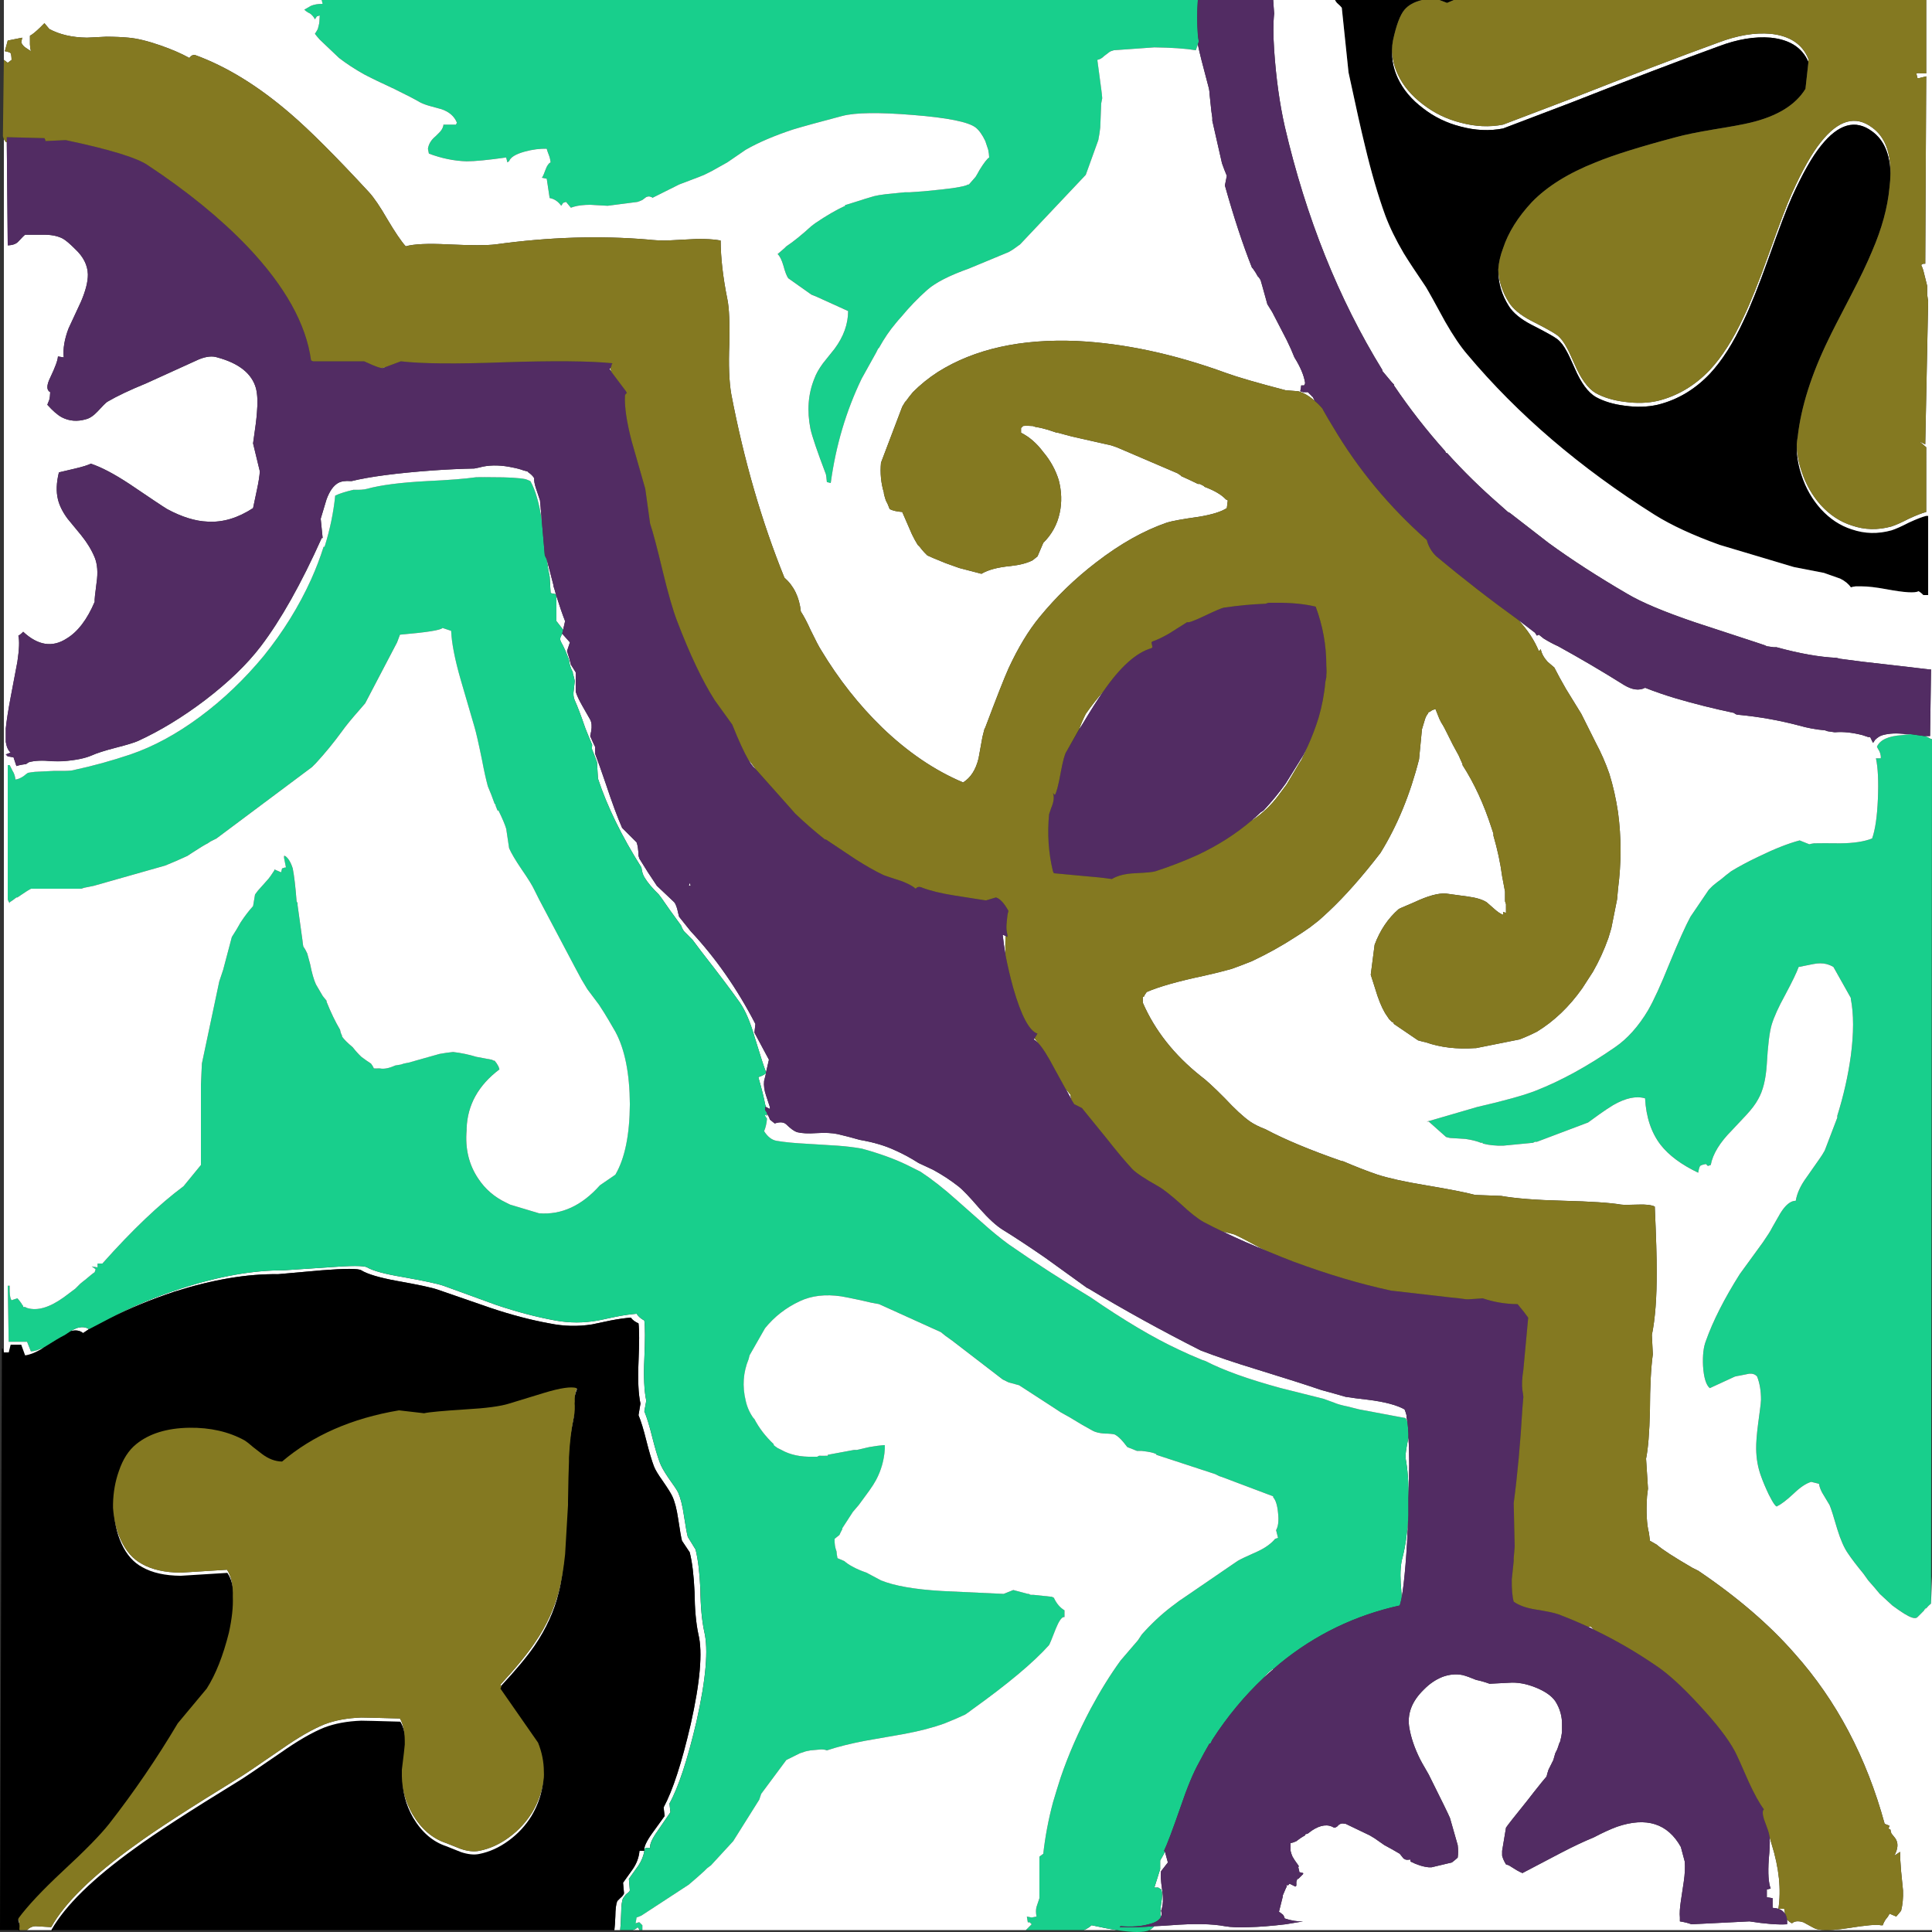
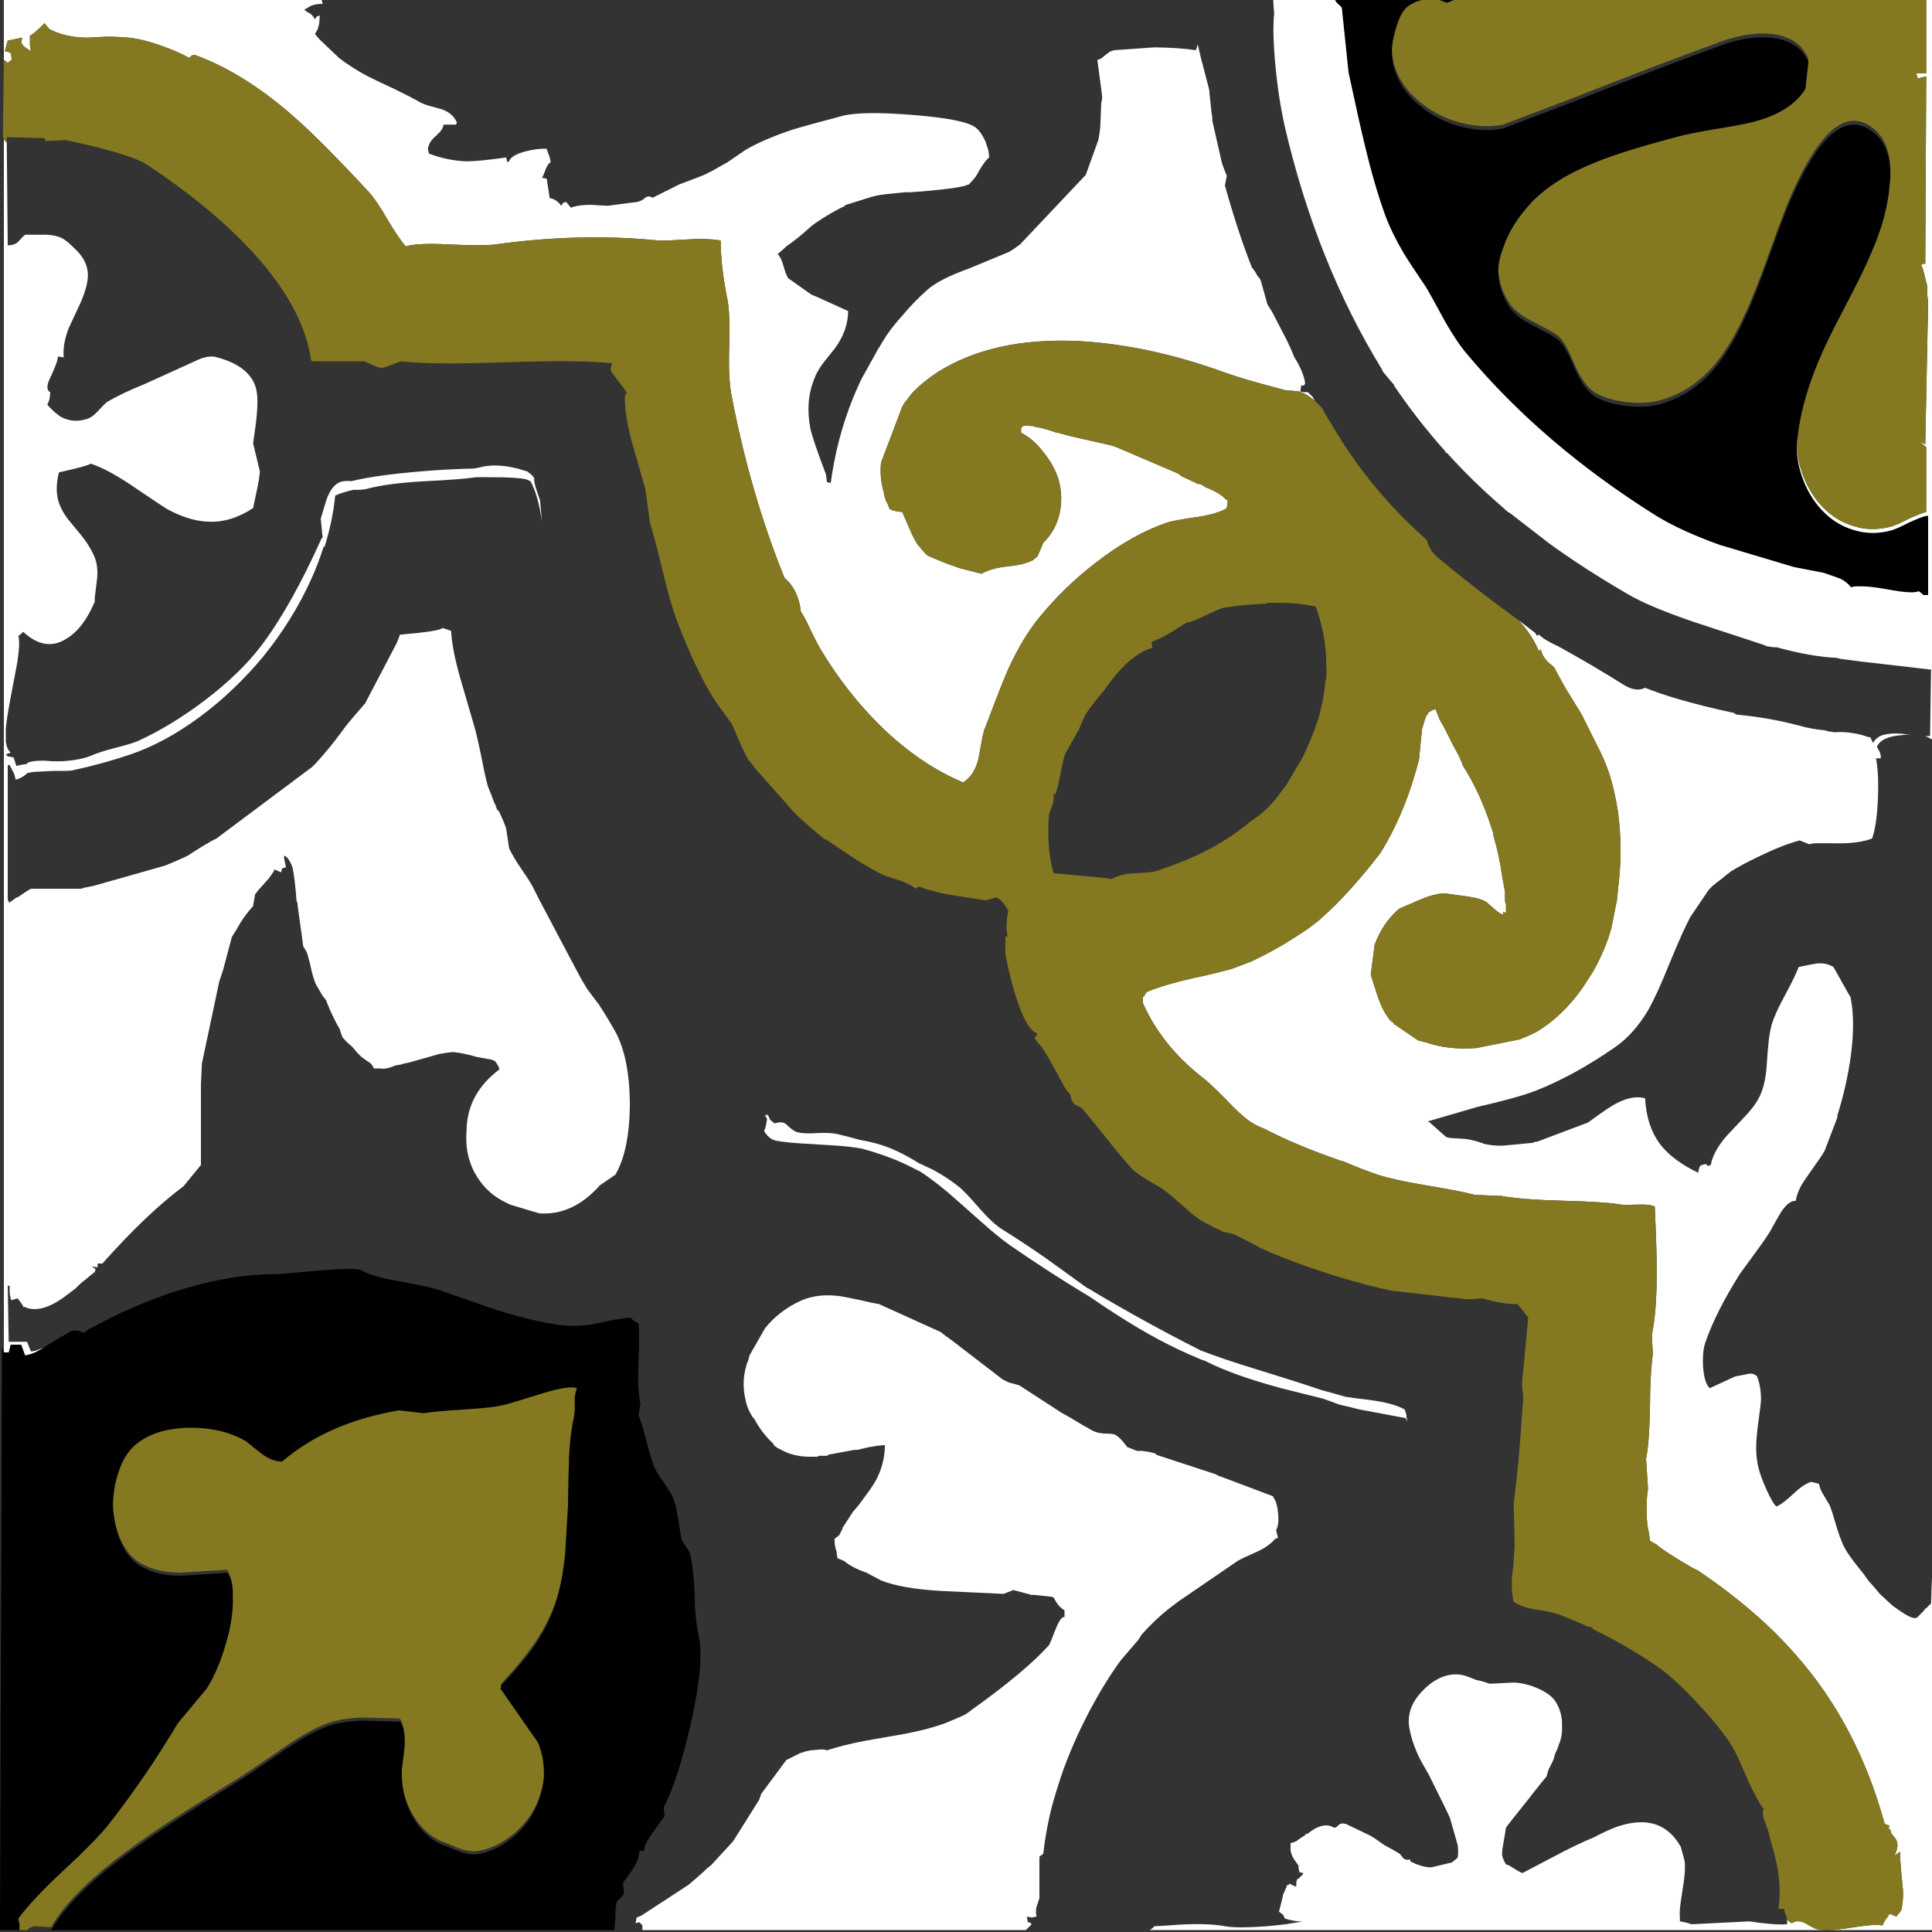
<svg xmlns="http://www.w3.org/2000/svg" version="1.1" id="_x31_" x="0px" y="0px" width="404px" height="404px" viewBox="0 0 404 404" enable-background="new 0 0 404 404" xml:space="preserve">
  <rect x="0" y="0" width="404" height="404" fill="#333333" stroke="none" />
  <g id="areacolor">
-     <path fill-rule="evenodd" clip-rule="evenodd" fill="#FFFFFF" d="M313.301,56.358c0.104,2.403,0.845,4.695,2.222,6.869   c0.888,1.393,2.435,2.675,4.647,3.834c2.959,1.503,4.777,2.513,5.453,3.03c0.733,0.572,1.408,1.448,2.02,2.627   c0.26,0.43,0.801,1.574,1.617,3.433c1.318,3.077,2.801,5.097,4.443,6.06c1.684,0.923,3.704,1.531,6.059,1.819   c2.479,0.343,4.767,0.276,6.869-0.201c4.135-1.018,7.772-3.172,10.909-6.462c2.564-2.754,4.924-6.458,7.069-11.11   c1.437-2.982,3.188-7.358,5.252-13.13c2.186-6.155,3.803-10.396,4.849-12.728c2.182-4.837,4.202-8.403,6.06-10.708   c3.662-4.608,7.232-5.618,10.708-3.03c2.624,1.894,3.901,5.129,3.835,9.697c-0.091-4.146-1.369-7.109-3.835-8.889   c-3.476-2.588-7.046-1.578-10.708,3.03c-1.857,2.304-3.878,5.871-6.06,10.708c-1.046,2.328-2.663,6.573-4.849,12.724   c-2.063,5.776-3.815,10.151-5.252,13.13c-2.146,4.656-4.505,8.36-7.069,11.11c-3.137,3.294-6.774,5.448-10.909,6.466   c-2.103,0.477-4.391,0.544-6.869,0.201c-2.354-0.288-4.375-0.896-6.059-1.819c-1.643-0.963-3.125-2.983-4.443-6.06   c-0.816-1.858-1.357-3.002-1.617-3.433c-0.611-1.179-1.286-2.055-2.02-2.627c-0.676-0.517-2.494-1.527-5.453-3.03   c-2.213-1.16-3.76-2.442-4.647-3.839C313.992,61.617,313.25,59.061,313.301,56.358z M378.143,12.928   c-1.29-2.967-3.914-4.651-7.875-5.05c-3.322-0.284-6.959,0.319-10.908,1.819c-8.293,3.014-18.527,6.916-30.707,11.713   l-14.342,5.457c-2.844,0.556-5.807,0.422-8.889-0.406c-2.915-0.738-5.543-2.02-7.875-3.839c-2.402-1.815-4.154-3.902-5.254-6.261   c-0.893-1.937-1.299-3.89-1.212-5.859c0.044,1.692,0.446,3.377,1.212,5.05c1.1,2.359,2.852,4.447,5.254,6.265   c2.332,1.819,4.96,3.097,7.875,3.835c3.082,0.829,6.045,0.963,8.889,0.406l14.342-5.456c12.18-4.797,22.414-8.7,30.707-11.714   c3.949-1.499,7.586-2.106,10.908-1.818c4.021,0.426,6.648,2.174,7.875,5.251V12.928z M230.683,144.63   c-1.18,1.685-2.593,3.906-4.241,6.667l-0.809,1.211c0.41-1.097,0.879-2.174,1.416-3.231   C228.174,147.664,229.389,146.114,230.683,144.63z M209.678,195.536h0.201c0.139,0.071,0.271,0.138,0.402,0.201   c-0.083,1.342-0.083,2.687,0,4.04C210.021,198.31,209.82,196.897,209.678,195.536z M272.499,157.961   c0.347-0.651,0.683-1.326,1.01-2.02c-0.431,1.021-0.903,2.032-1.417,3.03c-0.129,0.201-0.264,0.406-0.402,0.607l-2.627,4.443   c-0.6,0.813-1.207,1.621-1.814,2.426c-1.417,1.886-3.098,3.503-5.051,4.849c-0.209,0.138-0.41,0.272-0.607,0.402   c0.69-0.58,1.365-1.188,2.02-1.819c0.201-0.134,0.402-0.268,0.608-0.402c1.692-1.803,3.239-3.689,4.644-5.658L272.499,157.961z    M370.063,384.2c0.143,0.493,0.28,0.962,0.406,1.417c1.555,4.99,2.023,9.5,1.412,13.531h1.211c0.044,0.387,0.111,0.723,0.205,1.01   l-0.205-0.201c-0.307-0.378-0.713-0.65-1.211-0.809c-0.367-0.109-0.77-0.178-1.211-0.201v-2.02l-1.211-0.201v-1.617l0.809-0.201   c-0.461-1.141-0.596-3.16-0.406-6.061C370.047,386.946,370.113,385.396,370.063,384.2z M216.342,217.148   c0.271,0.336,0.54,0.671,0.809,1.01c-0.363-0.379-0.699-0.646-1.01-0.809L216.342,217.148z M222.808,227.65   c0.489,0.572,0.825,0.975,1.01,1.216l0.201,1.01L222.808,227.65z M265.429,261.789c-3.401-1.341-6.632-2.758-9.697-4.24   c1.147,0.248,1.956,0.449,2.427,0.607c1.246,0.576,3.061,1.519,5.451,2.824L265.429,261.789z M266.238,349.056   c-0.684,0.583-1.357,1.188-2.021,1.814c0.615-0.78,1.219-1.389,1.814-1.814H266.238z M242.602,389.049   c0.323-0.545,0.662-1.148,1.01-1.818l0.607,2.225l-1.416,1.814c-0.154,0.6-0.083,1.879,0.205,3.84   c0.291,1.846,0.225,3.325-0.205,4.445c0.126,0.458,0.126,0.861,0,1.212c-0.201-0.438-0.201-1.313,0-2.628   c0.268-1.515,0.268-2.525,0-3.029l-0.604-0.402h-0.809l1.211-3.84V389.049z M332.089,340.167h0.604   c0.205,0.197,0.406,0.398,0.607,0.604C332.897,340.562,332.495,340.359,332.089,340.167z M293.91,304.816   c-0.055-0.536,0.146-1.948,0.607-4.24c0.213,3.211,0.213,7.452,0,12.723C294.58,310.175,294.379,307.35,293.91,304.816z    M294.518,316.938c-0.348,8.023-0.816,13.748-1.416,17.17c-0.02-0.865-0.087-1.875-0.201-3.031c-0.135-2.299,0-4.118,0.402-5.455   C293.902,323.262,294.305,320.365,294.518,316.938z M228.26,402.586c1.977,0.445,3.729,0.785,5.252,1.01h-6.869   C227.223,403.371,227.763,403.035,228.26,402.586z M127.461,77.162l0.201-0.201c0.051,0.272,0.118,0.544,0.205,0.809   L127.461,77.162z M79.79,76.96c0.272-0.071,0.541-0.138,0.809-0.201l-0.406,0.201H79.79z M114.331,116.958l1.417,5.452v0.201   l0.201,0.608c0.146,0.489,0.28,0.962,0.402,1.412c0.71,2.249,1.318,3.997,1.819,5.255l-0.402,1.815l-1.417-1.815v-5.255   l-0.201-0.402l-1.01-0.201l-0.201-3.437C114.71,119.566,114.509,118.354,114.331,116.958z M117.563,132.51l1.618,1.819   l-0.608,1.819c0.347,1.018,0.62,1.96,0.809,2.829l1.01,1.614v4.04c0.217,0.742,0.687,1.751,1.417,3.03   c0.911,1.578,1.448,2.521,1.614,2.829c0.312,0.608,0.378,1.417,0.201,2.422c-0.079,0.375-0.146,0.71-0.201,1.01   c0.402,0.955,0.738,1.696,1.01,2.225v1.413c0.604,1.598,1.345,3.685,2.221,6.261c1.333,4.013,2.478,7.11,3.437,9.292l3.03,3.03   c0.241,0.639,0.375,1.582,0.402,2.829c0.06,0.213,0.126,0.414,0.202,0.607c1.124,1.858,2.339,3.744,3.637,5.653l3.638,3.437   c0.315,0.375,0.584,1.117,0.805,2.221c0.067,0.3,0.134,0.568,0.206,0.809c0.737,0.931,1.546,1.941,2.422,3.03   c5.211,5.563,9.725,12.029,13.532,19.392l-0.201,1.818l3.03,5.653l-0.604,2.628c-0.395-0.975-1.203-3.469-2.426-7.473   c-0.892-3.062-1.902-5.417-3.03-7.07c-1.771-2.513-4.466-6.083-8.08-10.707c-0.635-0.84-1.239-1.649-1.819-2.422   c-0.533-0.548-1.069-1.089-1.614-1.618c-0.288-0.26-0.556-0.734-0.809-1.413c-1.728-2.347-3.074-4.229-4.04-5.657   c-0.205-0.269-0.406-0.537-0.608-0.809c-1.365-1.322-2.375-2.533-3.03-3.633c-0.315-0.544-0.517-1.215-0.604-2.02   c-4.123-6.53-7.153-12.724-9.09-18.586l-0.201-3.433c-0.398-1.097-0.734-1.973-1.01-2.627c-0.067-0.177-0.067-0.517,0-1.01   c-0.41-0.947-0.884-2.091-1.417-3.433c-0.915-2.667-1.657-4.62-2.221-5.859c-0.288-0.623-0.355-1.365-0.201-2.221l0.201-1.819   c-0.087-0.497-0.225-1.033-0.402-1.617v-0.201c-0.493-0.947-0.761-1.819-0.809-2.624c-0.553-1.519-1.089-2.73-1.618-3.637   c-0.28-0.474-0.28-0.943,0-1.413L117.563,132.51z M156.55,158.971c0.13,0.138,0.265,0.272,0.403,0.406   c0.406,0.544,0.809,1.085,1.215,1.614l-0.406-0.402C157.406,160.261,157.004,159.721,156.55,158.971z M144.229,184.627l0.201,0.604   h-0.403L144.229,184.627z M160.188,224.42l-0.406,1.617c-0.099,0.928,0.04,1.938,0.406,3.03l0.805,2.423v0.406l-0.805-0.406   c-0.063-0.197-0.13-0.398-0.205-0.604c-0.189-1.172-0.663-3.059-1.413-5.658C159.174,225.066,159.71,224.799,160.188,224.42z    M128.471,403.596c0.087-0.691,0.154-1.63,0.201-2.829c0.02-1.559,0.154-2.636,0.406-3.231l0.604-0.607   c0.458-0.383,0.726-0.719,0.809-1.01l-0.201-2.222l2.02-2.829c0.833-1.207,1.302-2.488,1.413-3.838h1.01   c-0.134-0.73,0.406-1.941,1.618-3.634l2.627-3.638l-0.205-1.818c1.897-3.504,3.784-9.295,5.658-17.371   c1.98-8.818,2.521-15.08,1.617-18.788c-0.505-2.339-0.773-5.302-0.809-8.885c-0.162-3.547-0.501-6.309-1.01-8.285l-1.618-2.423   c-0.166-0.6-0.434-2.146-0.809-4.646c-0.296-2.005-0.702-3.555-1.211-4.645c-0.276-0.607-0.951-1.684-2.02-3.23   c-0.955-1.342-1.563-2.352-1.819-3.03c-0.47-1.235-1.006-3.05-1.614-5.456c-0.564-2.277-1.101-4.028-1.618-5.252l0.407-2.422   c-0.438-2.039-0.572-4.936-0.407-8.688c0.174-4.044,0.174-6.734,0-8.08c-0.726-0.324-1.262-0.727-1.613-1.211   c-1.231,0.094-2.644,0.3-4.245,0.604l-3.835,0.809c-2.963,0.474-5.926,0.406-8.889-0.201c-3.843-0.69-7.95-1.768-12.321-3.23   l-11.11-3.84c-1.247-0.43-4.076-1.037-8.487-1.818c-3.701-0.683-6.194-1.424-7.472-2.221c-0.596-0.387-3.357-0.387-8.281,0   l-9.09,0.809c-6.458-0.092-13.667,1.12-21.617,3.633c-4.833,1.594-9.409,3.48-13.733,5.658c4.659-2.466,9.642-4.553,14.945-6.262   c7.95-2.584,15.154-3.862,21.616-3.838l9.09-0.607c4.923-0.387,7.685-0.387,8.281,0c1.282,0.732,3.772,1.408,7.473,2.02   c4.415,0.785,7.24,1.389,8.486,1.818l11.11,4.04c4.375,1.464,8.482,2.541,12.321,3.231c2.963,0.541,5.926,0.541,8.889,0   l3.839-0.805c1.598-0.313,3.01-0.514,4.241-0.607c0.351,0.552,0.888,1.025,1.614,1.412c0.178,1.346,0.178,4.04,0,8.08   c-0.166,3.752-0.032,6.647,0.406,8.688l-0.406,2.221c0.517,1.223,1.053,2.975,1.618,5.252c0.607,2.406,1.148,4.225,1.618,5.456   c0.256,0.745,0.86,1.823,1.814,3.231c1.069,1.479,1.744,2.488,2.02,3.029c0.509,1.16,0.916,2.773,1.215,4.85   c0.371,2.43,0.643,3.909,0.805,4.441l1.618,2.628c0.509,1.973,0.848,4.734,1.01,8.281c0.035,3.587,0.308,6.546,0.809,8.889   c0.903,3.704,0.363,9.966-1.618,18.784c-1.874,8.012-3.76,13.732-5.653,17.17l0.201,1.818l-2.628,3.838   c-1.215,1.693-1.751,2.908-1.613,3.639h-1.01c-0.059,0.201-0.126,0.406-0.205,0.604c-0.166,1.057-0.568,2.066-1.211,3.029   l-2.02,2.829l0.202,2.423c-0.083,0.225-0.352,0.492-0.805,0.809l-0.607,0.809c-0.252,0.529-0.387,1.539-0.402,3.029   c-0.047,1.705-0.115,2.916-0.205,3.639H128.471z M104.839,352.689l-0.201-0.402c3.223-3.504,5.649-6.467,7.271-8.889   c2.438-3.587,4.123-7.291,5.05-11.11c0.505-1.965,0.911-4.388,1.211-7.271c-0.256,3.242-0.659,5.938-1.211,8.079   c-0.927,3.819-2.612,7.524-5.05,11.11C110.307,346.535,107.952,349.359,104.839,352.689z M23.632,315.319   c0.186,2.462,0.722,4.683,1.618,6.667c1.073,2.363,2.553,4.045,4.442,5.051c2.079,1.18,4.77,1.787,8.08,1.818l9.698-0.607   c0.892,1.322,1.298,3.207,1.211,5.658c-0.02-2.061-0.426-3.678-1.211-4.85l-9.698,0.604c-3.31-0.031-6.001-0.635-8.08-1.814   c-1.89-1.006-3.369-2.688-4.442-5.051C24.26,320.598,23.719,318.104,23.632,315.319z M10.909,403.596H5.658   c0.524-0.525,1.132-0.797,1.815-0.809l3.235,0.201c2.841-5.102,8.7-10.826,17.572-17.17c4.107-3.027,11.378-7.737,21.818-14.141   c0.635-0.359,3.531-2.313,8.684-5.859c3.543-2.488,6.573-4.236,9.09-5.25c2.186-0.837,4.746-1.307,7.678-1.413   c0.631-0.004,3.326,0.063,8.08,0.201c0.663,1.136,0.998,2.687,1.01,4.644c-0.103-1.578-0.438-2.859-1.01-3.834   c-4.754-0.139-7.449-0.205-8.08-0.205c-2.932,0.109-5.492,0.579-7.678,1.416c-2.517,1.01-5.547,2.762-9.09,5.251   c-5.153,3.547-8.048,5.499-8.684,5.858c-10.439,6.399-17.71,11.114-21.818,14.141C19.569,392.884,13.781,398.541,10.909,403.596z    M84.031,371.477c0.055,2.742,0.797,5.369,2.221,7.879c1.834,3.098,4.19,5.117,7.07,6.061l3.03,1.211   c1.468,0.484,2.746,0.619,3.839,0.402c2.193-0.426,4.28-1.369,6.261-2.829c1.968-1.433,3.582-3.185,4.849-5.251   c1.357-2.309,2.162-4.73,2.426-7.271c0.016,0.269,0.016,0.537,0,0.809c-0.264,2.541-1.069,4.963-2.426,7.271   c-1.267,2.067-2.88,3.818-4.849,5.251c-1.981,1.46-4.068,2.403-6.261,2.829c-1.093,0.217-2.371,0.082-3.839-0.402l-3.03-1.215   c-2.88-0.939-5.235-2.959-7.07-6.061C84.686,377.41,83.944,374.515,84.031,371.477z M120.19,292.898   c-0.063-0.723,0.071-1.598,0.402-2.628h0.205v0.205C120.454,291.391,120.253,292.199,120.19,292.898z M118.979,304.816   c0.162-3.286,0.497-6.115,1.01-8.486c0.118-0.532,0.186-1.068,0.201-1.613c0.043,0.816-0.023,1.625-0.201,2.422   C119.52,299.313,119.184,301.873,118.979,304.816z M14.748,278.355c0.481-0.268,0.884-0.469,1.211-0.607   c1.085-0.355,1.96-0.287,2.624,0.201c-0.402,0.269-0.809,0.541-1.211,0.809C16.705,278.202,15.829,278.068,14.748,278.355z    M3.839,401.169l0.201,0.809c0.071,0.423,0.071,0.959,0,1.618c0.012-0.301,0.012-0.572,0-0.809l-0.402-1.417L3.839,401.169z    M133.723,403.596h-1.413c0.509-0.154,0.844-0.355,1.01-0.607C133.482,403.13,133.616,403.331,133.723,403.596z" />
    <path fill-rule="evenodd" clip-rule="evenodd" d="M291.081,10.502c-0.087,1.969,0.319,3.922,1.212,5.859   c1.1,2.359,2.852,4.446,5.254,6.261c2.332,1.819,4.96,3.101,7.875,3.839c3.082,0.828,6.045,0.962,8.889,0.406l14.342-5.457   c12.18-4.797,22.414-8.699,30.707-11.713c3.949-1.5,7.586-2.103,10.908-1.819c3.961,0.398,6.585,2.083,7.875,5.05v0.201   l-0.604,5.453c-2.072,3.377-5.91,5.736-11.517,7.07c-1.452,0.355-4.009,0.825-7.674,1.417c-3.417,0.572-6.044,1.112-7.878,1.614   c-7.532,2-13.123,3.748-16.768,5.255c-5.689,2.241-10.133,5.002-13.332,8.281c-2.963,3.172-4.982,6.403-6.061,9.693   c-0.583,1.531-0.918,3.01-1.01,4.446c-0.051,2.703,0.691,5.259,2.222,7.674c0.888,1.396,2.435,2.679,4.647,3.839   c2.959,1.503,4.777,2.513,5.453,3.03c0.733,0.572,1.408,1.448,2.02,2.627c0.26,0.43,0.801,1.574,1.617,3.433   c1.318,3.077,2.801,5.097,4.443,6.06c1.684,0.923,3.704,1.531,6.059,1.819c2.479,0.343,4.767,0.276,6.869-0.201   c4.135-1.018,7.772-3.172,10.909-6.466c2.564-2.75,4.924-6.455,7.069-11.11c1.437-2.979,3.188-7.354,5.252-13.13   c2.186-6.15,3.803-10.396,4.849-12.724c2.182-4.837,4.202-8.403,6.06-10.708c3.662-4.608,7.232-5.618,10.708-3.03   c2.466,1.779,3.744,4.742,3.835,8.889c-0.012,0.888-0.079,1.831-0.201,2.829c-0.383,4.186-1.598,8.628-3.634,13.332   c-1.019,2.466-2.497,5.563-4.446,9.291c-2.537,4.86-4.088,7.891-4.644,9.09c-3.599,7.366-5.757,14.164-6.466,20.401   c-0.096,0.548-0.162,1.085-0.201,1.617c-0.057,2.154,0.279,4.309,1.01,6.462c0.879,2.699,2.229,5.054,4.039,7.07   c1.887,2.059,4.041,3.476,6.463,4.245c2.671,0.919,5.429,0.99,8.285,0.201c0.907-0.292,2.119-0.833,3.634-1.618   c1.609-0.742,2.821-1.211,3.638-1.413h0.402v16.563h-1.01c-0.313-0.339-0.651-0.607-1.01-0.809   c-0.688,0.43-2.908,0.296-6.664-0.402c-2.197-0.407-3.945-0.612-5.256-0.608h-1.211c-0.395,0.043-0.729,0.111-1.01,0.205   c-0.505-0.729-1.246-1.337-2.221-1.818l-3.434-1.211l-6.265-1.215l-15.552-4.644c-5.535-1.996-10.049-4.083-13.533-6.261   c-15.623-9.832-28.686-21.008-39.188-33.535c-1.396-1.61-2.947-3.898-4.647-6.865c-2.092-3.855-3.437-6.281-4.04-7.275   c-2.166-3.188-3.713-5.543-4.644-7.07c-1.642-2.79-2.92-5.417-3.839-7.875c-1.495-4.111-2.911-8.959-4.241-14.546   c-0.762-3.077-1.906-8.194-3.437-15.351l-1.413-13.532c-0.153-0.221-0.488-0.556-1.01-1.01c-0.149-0.162-0.283-0.363-0.406-0.608   h18.18c-1.629,0.411-2.844,1.085-3.633,2.02c-0.928,1.077-1.732,3.231-2.427,6.462C291.152,9.153,291.085,9.827,291.081,10.502z    M304.01,0l-1.412,0.608L300.98,0H304.01z M128.471,403.596H10.909c2.872-5.055,8.66-10.712,17.371-16.969   c4.107-3.026,11.378-7.741,21.818-14.141c0.635-0.359,3.531-2.312,8.684-5.858c3.543-2.489,6.573-4.241,9.09-5.251   c2.186-0.837,4.746-1.307,7.678-1.416c0.631,0,3.326,0.066,8.08,0.205c0.572,0.975,0.907,2.256,1.01,3.834v0.205   c0,0.193,0,0.395,0,0.604c-0.051,0.684-0.252,2.435-0.607,5.252c-0.016,0.477-0.016,0.947,0,1.416   c-0.087,3.038,0.655,5.934,2.221,8.684c1.834,3.102,4.19,5.121,7.07,6.061l3.03,1.215c1.468,0.484,2.746,0.619,3.839,0.402   c2.193-0.426,4.28-1.369,6.261-2.829c1.968-1.433,3.582-3.184,4.849-5.251c1.357-2.309,2.162-4.73,2.426-7.271   c0.016-0.271,0.016-0.54,0-0.809c0.024-0.406,0.024-0.809,0-1.211c-0.008-2.052-0.414-4.072-1.215-6.061l-7.875-11.311   c0.075-0.135,0.142-0.269,0.201-0.406c3.113-3.33,5.468-6.154,7.07-8.482c2.438-3.586,4.123-7.291,5.05-11.11   c0.552-2.142,0.955-4.837,1.211-8.079l0.607-10.302c-0.008-0.269-0.008-0.536,0-0.81c0.06-3.894,0.126-6.65,0.202-8.281   c0.012-0.271,0.012-0.544,0-0.809c0.205-2.943,0.541-5.503,1.01-7.678c0.178-0.797,0.245-1.605,0.201-2.422   c0.016-0.268,0.016-0.536,0-0.809c-0.036-0.248-0.036-0.517,0-0.809v-0.201c0.063-0.699,0.264-1.508,0.607-2.423v-0.205h-0.205   c-1.132-0.374-3.424-0.035-6.865,1.011l-7.275,2.225c-1.795,0.568-4.825,0.971-9.09,1.211c-4.782,0.305-7.673,0.572-8.684,0.809   l-5.251-0.607c-9.859,1.657-18.006,5.228-24.445,10.707c-1.448-0.023-2.86-0.563-4.241-1.617l-1.819-1.412   c-0.675-0.6-1.278-1.073-1.815-1.416c-3.294-1.803-7.129-2.676-11.516-2.624c-4.691,0.075-8.396,1.22-11.11,3.433   c-1.583,1.274-2.797,3.16-3.634,5.657c-0.758,2.135-1.16,4.427-1.215,6.865c0.012,0.272,0.012,0.544,0,0.809   c0.087,2.785,0.627,5.278,1.618,7.476c1.073,2.363,2.553,4.045,4.442,5.051c2.079,1.18,4.77,1.783,8.08,1.814l9.698-0.604   c0.785,1.172,1.191,2.789,1.211,4.85c0.095,2.066-0.173,4.561-0.809,7.472c-1.223,4.88-2.77,8.782-4.644,11.718l-6.06,7.271   c-4.375,7.354-9.153,14.356-14.341,21.008c-1.815,2.301-5.046,5.599-9.698,9.895c-4.285,3.997-7.381,7.299-9.291,9.899   l-0.201,0.201l0.402,1.417c0.012,0.236,0.012,0.508,0,0.809H0l0.402-121.606h0.205l0.201,0.81h1.01l0.402-1.618h2.221l0.809,2.226   c0.88-0.092,1.957-0.494,3.231-1.215l3.235-2.021c0.674-0.411,1.282-0.746,1.814-1.011c0.454-0.303,0.856-0.571,1.215-0.805   c1.081-0.287,1.957-0.153,2.624,0.402c0.402-0.268,0.809-0.54,1.211-0.809l4.245-2.221c4.324-2.178,8.9-4.064,13.733-5.658   c7.95-2.513,15.158-3.725,21.617-3.633l9.09-0.809c4.924-0.387,7.686-0.387,8.281,0c1.278,0.797,3.771,1.538,7.472,2.221   c4.411,0.781,7.24,1.389,8.487,1.818l11.11,3.84c4.371,1.463,8.479,2.54,12.321,3.23c2.963,0.607,5.926,0.675,8.889,0.201   l3.835-0.809c1.602-0.304,3.014-0.51,4.245-0.604c0.351,0.484,0.888,0.887,1.613,1.211c0.174,1.346,0.174,4.036,0,8.08   c-0.166,3.752-0.031,6.648,0.407,8.688l-0.407,2.422c0.517,1.224,1.054,2.975,1.618,5.252c0.608,2.406,1.144,4.221,1.614,5.456   c0.256,0.679,0.864,1.688,1.819,3.03c1.069,1.547,1.744,2.623,2.02,3.23c0.509,1.09,0.915,2.64,1.211,4.645   c0.375,2.501,0.643,4.047,0.809,4.646l1.618,2.423c0.509,1.977,0.848,4.738,1.01,8.285c0.036,3.583,0.304,6.546,0.809,8.885   c0.904,3.708,0.363,9.97-1.617,18.788c-1.874,8.076-3.76,13.867-5.658,17.371l0.205,1.818l-2.627,3.638   c-1.211,1.692-1.752,2.903-1.618,3.634h-1.01c-0.111,1.35-0.58,2.631-1.413,3.838l-2.02,2.829l0.201,2.222   c-0.083,0.291-0.351,0.627-0.809,1.01l-0.604,0.607c-0.252,0.596-0.386,1.673-0.406,3.231   C128.625,401.966,128.558,402.904,128.471,403.596z" />
    <path fill-rule="evenodd" clip-rule="evenodd" fill="none" stroke="#000000" stroke-width="0.3" stroke-linecap="round" stroke-linejoin="round" stroke-miterlimit="3" d="   M4.04,403.596c0.012-0.301,0.012-0.572,0-0.809l-0.402-1.417l0.201-0.201c1.91-2.601,5.006-5.902,9.291-9.899   c4.652-4.296,7.883-7.594,9.698-9.895c5.188-6.651,9.966-13.654,14.341-21.008l6.06-7.271c1.874-2.936,3.42-6.838,4.644-11.718   c0.635-2.911,0.903-5.405,0.809-7.472c-0.02-2.061-0.426-3.678-1.211-4.85l-9.698,0.604c-3.31-0.031-6.001-0.635-8.08-1.814   c-1.89-1.006-3.369-2.688-4.442-5.051c-0.99-2.197-1.531-4.69-1.618-7.476c0.012-0.265,0.012-0.536,0-0.809   c0.055-2.438,0.458-4.73,1.215-6.865c0.836-2.497,2.051-4.383,3.634-5.657c2.714-2.213,6.419-3.357,11.11-3.433   c4.387-0.052,8.222,0.821,11.516,2.624c0.537,0.343,1.14,0.816,1.815,1.416l1.819,1.412c1.381,1.054,2.793,1.594,4.241,1.617   c6.439-5.479,14.586-9.05,24.445-10.707l5.251,0.607c1.01-0.236,3.902-0.504,8.684-0.809c4.265-0.24,7.295-0.643,9.09-1.211   l7.275-2.225c3.44-1.046,5.732-1.385,6.865-1.011h0.205v0.205c-0.343,0.915-0.544,1.724-0.607,2.423 M120.19,293.1   c-0.036,0.292-0.036,0.561,0,0.809c0.016,0.272,0.016,0.541,0,0.809c0.043,0.816-0.023,1.625-0.201,2.422   c-0.469,2.175-0.805,4.734-1.01,7.678c0.012,0.265,0.012,0.537,0,0.809c-0.075,1.631-0.142,4.388-0.202,8.281 M118.777,314.716   l-0.607,10.302c-0.256,3.242-0.659,5.938-1.211,8.079c-0.927,3.819-2.612,7.524-5.05,11.11c-1.602,2.328-3.957,5.152-7.07,8.482   c-0.059,0.138-0.126,0.271-0.201,0.406l7.875,11.311c0.801,1.988,1.208,4.009,1.215,6.061c0.024,0.402,0.024,0.805,0,1.211   c0.016,0.269,0.016,0.537,0,0.809c-0.264,2.541-1.069,4.963-2.426,7.271c-1.267,2.067-2.88,3.818-4.849,5.251   c-1.981,1.46-4.068,2.403-6.261,2.829c-1.093,0.217-2.371,0.082-3.839-0.402l-3.03-1.215c-2.88-0.939-5.235-2.959-7.07-6.061   c-1.566-2.75-2.308-5.646-2.221-8.684c-0.016-0.469-0.016-0.939,0-1.416c0.355-2.817,0.556-4.568,0.607-5.252   c0-0.209,0-0.41,0-0.604V364c-0.103-1.578-0.438-2.859-1.01-3.834c-4.754-0.139-7.449-0.205-8.08-0.205   c-2.932,0.109-5.492,0.579-7.678,1.416c-2.517,1.01-5.547,2.762-9.09,5.251c-5.153,3.547-8.048,5.499-8.684,5.858   c-10.439,6.399-17.71,11.114-21.818,14.141c-8.711,6.257-14.499,11.914-17.371,16.969" />
-     <path fill-rule="evenodd" clip-rule="evenodd" fill="#18CF8C" d="M250.48,9.291l-0.402,1.211c-2.146-0.351-5.043-0.556-8.688-0.604   l-8.482,0.604c-0.222,0.067-0.427,0.134-0.608,0.205c-0.193,0.079-0.395,0.213-0.607,0.402l-0.805,0.608   c-0.415,0.43-0.884,0.702-1.417,0.805l0.809,6.06c0.088,0.615,0.154,1.219,0.202,1.819v0.201c-0.056,0.347-0.126,0.683-0.202,1.01   l-0.201,5.05c-0.098,0.888-0.232,1.763-0.406,2.627l-2.623,7.271l-13.738,14.546c-0.465,0.335-0.935,0.675-1.412,1.01   c-0.283,0.189-0.623,0.391-1.01,0.604l-8.281,3.436c-4.06,1.444-6.956,2.924-8.688,4.442c-1.945,1.724-3.76,3.61-5.452,5.658   c-0.434,0.461-0.836,0.935-1.215,1.413c-1.188,1.389-2.332,3.073-3.433,5.05l-0.201,0.201c-0.138,0.269-0.272,0.537-0.406,0.809   l-3.03,5.452c-3.259,6.77-5.413,14.045-6.462,21.817l-0.809-0.201c-0.079-0.892-0.146-1.432-0.201-1.618   c-1.811-4.77-2.888-7.938-3.231-9.492c-0.758-3.819-0.485-7.322,0.809-10.506c0.359-1.006,0.967-2.083,1.815-3.231l2.426-3.03   c1.874-2.533,2.817-5.156,2.829-7.879l-6.667-3.03c-0.347-0.134-0.683-0.268-1.01-0.402l-4.849-3.433   c-0.335-0.477-0.67-1.353-1.01-2.627c-0.355-1.219-0.762-2.028-1.211-2.422l1.413-1.215c0.13-0.134,0.268-0.268,0.406-0.402   c1.468-0.97,3.219-2.383,5.251-4.241c0.272-0.209,0.544-0.41,0.809-0.607c2.28-1.555,4.372-2.766,6.261-3.634v-0.205h0.201   l3.231-1.01c0.197-0.063,0.398-0.13,0.607-0.201l2.02-0.604c0.383-0.079,0.718-0.146,1.01-0.205   c0.446-0.067,0.919-0.138,1.413-0.201c1.527-0.15,2.872-0.284,4.04-0.402c0.319,0.004,0.659,0.004,1.01,0l2.829-0.201   c5.634-0.509,8.735-0.979,9.291-1.417h0.205l1.412-1.614c0.253-0.41,0.521-0.883,0.809-1.416c0.904-1.472,1.578-2.348,2.021-2.624   c-0.02-0.529-0.087-1.069-0.201-1.618l-0.607-1.819c-0.616-1.306-1.29-2.249-2.021-2.829c-1.538-1.18-5.914-2.056-13.129-2.624   c-7.125-0.58-12.041-0.513-14.748,0.202c-4.794,1.258-8.226,2.201-10.301,2.829c-3.926,1.298-7.228,2.71-9.899,4.241   c-0.521,0.347-1.799,1.223-3.835,2.627l-3.235,1.815c-0.288,0.154-0.561,0.288-0.805,0.406c-0.197,0.106-0.465,0.241-0.809,0.402   l-1.01,0.406c-1.042,0.407-2.454,0.943-4.241,1.614c-0.28,0.134-0.549,0.269-0.809,0.406l-4.849,2.423v-0.202h-0.201   c-0.249-0.177-0.588-0.177-1.01,0l-0.809,0.604c-0.308,0.154-0.647,0.288-1.01,0.406l-6.261,0.809l-3.637-0.205   c-1.389,0.008-2.533,0.142-3.433,0.406l-0.607,0.201l-1.01-1.211l-0.604,0.201l-0.406,0.607c-0.655-0.915-1.464-1.452-2.422-1.617   l-0.608-4.04l-1.01-0.201c0.201-0.257,0.469-0.86,0.809-1.819c0.28-0.742,0.616-1.211,1.01-1.413   c-0.075-0.635-0.213-1.172-0.402-1.618c-0.193-0.485-0.328-0.892-0.407-1.211c-1.432-0.055-2.979,0.146-4.644,0.604   c-1.882,0.521-2.959,1.195-3.235,2.02l-0.403,0.205v-0.205l-0.201-0.805c-3.787,0.536-6.545,0.805-8.281,0.805   c-2.604-0.079-5.231-0.62-7.878-1.614l-0.201-1.01c0.154-1.006,0.69-1.882,1.613-2.628l0.608-0.604   c0.541-0.493,0.875-1.034,1.01-1.618v-0.201h2.624l0.205-0.406c-0.532-1.33-1.609-2.272-3.235-2.825l-2.221-0.607   c-0.88-0.233-1.622-0.505-2.221-0.809c-1.073-0.635-2.892-1.578-5.453-2.829c-2.773-1.278-4.86-2.289-6.265-3.03   c-1.977-1.108-3.728-2.256-5.251-3.432l-4.04-3.839c-0.363-0.402-0.698-0.809-1.01-1.211c0.261-0.395,0.462-0.734,0.608-1.01   l0.201-0.809c0.103-0.296,0.169-0.971,0.201-2.02l-0.604,0.201L65.851,4.04c-0.205-0.446-0.541-0.852-1.01-1.211l-0.402-0.202   c-0.32-0.185-0.592-0.386-0.809-0.607l1.413-0.809c0.67-0.276,1.479-0.411,2.426-0.402L67.268,0H250.48   c-0.166,2.422-0.166,4.849,0,7.271c0.051,0.477,0.117,0.947,0.201,1.416C250.614,8.896,250.547,9.098,250.48,9.291z    M359.963,183.819c0.607-0.525,1.277-1.065,2.02-1.618c1.566-0.967,3.452-1.977,5.658-3.03c3.408-1.661,6.305-2.805,8.688-3.433   l2.02,0.809c0.221-0.075,0.557-0.142,1.01-0.201c1.121-0.027,2.939-0.027,5.453,0c2.781-0.02,5.002-0.359,6.667-1.01   c0.647-1.779,1.054-4.537,1.212-8.285c0.153-3.673,0.02-6.498-0.407-8.482h1.011c0.055-0.687-0.146-1.357-0.604-2.02   c-0.072-0.138-0.139-0.272-0.201-0.402c0.631-1.432,2.383-2.241,5.25-2.426c0.636-0.099,1.243-0.166,1.819-0.201l2.825,0.402h0.205   c0.438,0.173,0.84,0.375,1.211,0.607H404l-0.201,180.79c-0.332,0.26-0.671,0.596-1.01,1.01h-0.201v0.201h-0.205v0.201l-0.805,0.809   c-0.261,0.272-0.462,0.474-0.607,0.607c-0.135,0.146-0.34,0.213-0.608,0.201c-0.623-0.012-1.7-0.553-3.231-1.617   c-0.509-0.352-0.979-0.69-1.412-1.01l-2.627-2.423c-0.226-0.28-0.561-0.687-1.011-1.211l-1.412-1.618   c-0.308-0.434-0.644-0.906-1.011-1.412c-1.451-1.768-2.528-3.18-3.23-4.241c-0.789-1.12-1.531-2.805-2.225-5.05   c-0.77-2.659-1.311-4.34-1.614-5.05l-1.212-2.021c-0.536-0.82-0.871-1.629-1.01-2.426l-1.617-0.402   c-1.062,0.304-2.272,1.112-3.638,2.422c-1.515,1.416-2.659,2.289-3.433,2.628c-0.209,0.374-0.816-0.435-1.818-2.427   c-0.69-1.451-1.227-2.734-1.613-3.834c-0.644-1.748-0.979-3.635-1.01-5.658c-0.021-1.271,0.113-3.021,0.402-5.251l0.402-3.03   c0.113-0.844,0.182-1.515,0.205-2.02c0.008-1.827-0.261-3.444-0.809-4.85c-0.277-0.351-0.68-0.556-1.212-0.607h-0.406l-2.021,0.406   c-0.327,0.048-0.662,0.115-1.01,0.201l-5.251,2.423c-0.785-0.667-1.255-2.218-1.413-4.644c-0.102-2.221,0.1-3.973,0.604-5.251   c1.472-4.146,3.827-8.794,7.069-13.938l4.85-6.668c0.398-0.6,0.801-1.207,1.211-1.818c0.221-0.332,0.489-0.805,0.809-1.412   l1.617-2.83c1.078-1.747,2.154-2.623,3.231-2.623c0.253-1.547,0.991-3.164,2.222-4.849l2.828-4.04   c0.34-0.478,0.676-1.018,1.01-1.617l2.625-6.869v-0.402c1.316-4.21,2.26-8.384,2.828-12.522c0.627-4.782,0.627-8.755,0-11.919   v-0.201l-3.634-6.467c-0.257-0.157-0.528-0.292-0.809-0.402c-0.201-0.075-0.402-0.142-0.607-0.201   c-0.849-0.217-1.792-0.217-2.829,0l-3.029,0.603c-0.395,1.121-1.338,3.074-2.826,5.859c-1.408,2.557-2.351,4.644-2.828,6.262   c-0.453,1.578-0.789,4.336-1.01,8.281c-0.197,3.104-0.805,5.527-1.818,7.274c-0.529,0.982-1.338,2.06-2.423,3.231l-3.03,3.23   c-2.541,2.553-4.023,4.979-4.446,7.271l-0.604,0.201l-0.406-0.402c-0.616,0.111-1.019,0.244-1.212,0.402   c-0.157,0.249-0.291,0.723-0.402,1.416c-3.523-1.684-6.15-3.637-7.879-5.857c-1.94-2.541-3.018-5.772-3.23-9.698   c-1.851-0.548-4.072-0.075-6.668,1.417c-0.813,0.484-1.822,1.155-3.029,2.02l-2.222,1.613l-10.708,4.04h-0.402   c-0.134,0.067-0.268,0.134-0.406,0.205l-6.262,0.604c-1.542,0.027-2.891-0.107-4.039-0.402h-0.201v-0.202h-0.402   c-0.825-0.343-1.902-0.611-3.235-0.809l-3.231-0.201c-0.284-0.056-0.553-0.122-0.809-0.205l-3.634-3.231h-0.406   c0.241-0.063,0.509-0.13,0.809-0.201l9.698-2.828c5.713-1.311,9.819-2.455,12.32-3.434c5.322-2.094,10.846-5.124,16.563-9.09   c2.568-1.764,4.861-4.319,6.869-7.677c1.227-2.131,2.707-5.362,4.446-9.694c1.944-4.73,3.425-8.033,4.442-9.899l3.839-5.657   c0.265-0.28,0.532-0.548,0.809-0.809C358.724,184.746,359.331,184.276,359.963,183.819z M293.91,296.535   c0.166,0.245,0.3,0.514,0.402,0.806c0.091,0.71,0.158,1.519,0.205,2.427c0.016,0.26,0.016,0.527,0,0.809   c-0.461,2.292-0.662,3.704-0.607,4.24c0.469,2.533,0.67,5.358,0.607,8.482v1.417c0.012,0.265,0.012,0.532,0,0.805v0.205   c-0.016,0.431-0.016,0.833,0,1.212c-0.213,3.428-0.615,6.324-1.215,8.684c-0.402,1.337-0.537,3.156-0.402,5.455   c0.114,1.156,0.182,2.166,0.201,3.031c-0.123,0.623-0.257,1.159-0.402,1.613c-9.339,2.059-17.688,6.1-25.049,12.119   c-0.474,0.391-0.943,0.793-1.412,1.216h-0.206c-0.596,0.426-1.199,1.034-1.814,1.814c-3.993,3.757-7.563,8.064-10.708,12.929   c-0.15,0.272-0.283,0.541-0.402,0.809h-0.205c-0.762,1.307-1.503,2.652-2.221,4.041c-1.164,2.074-2.442,5.172-3.84,9.291   c-1.645,4.73-2.789,7.76-3.432,9.09l0.201,0.201c-0.348,0.67-0.687,1.273-1.01,1.818v1.818l-1.211,3.84h0.809l0.604,0.402   c0.268,0.504,0.268,1.515,0,3.029c-0.201,1.314-0.201,2.189,0,2.628c-0.328,0.757-1.199,1.298-2.624,1.613   c-1.618,0.454-3.57,0.588-5.858,0.407l-0.201,0.201c1.136,0.035,2.418,0.035,3.838,0c1.046-0.036,2.19-0.104,3.434-0.201   c-0.135,0.157-0.27,0.291-0.402,0.402c-0.158,0.153-0.359,0.287-0.608,0.406c-1.163,0.54-3.452,0.54-6.868,0   c-1.523-0.225-3.275-0.564-5.252-1.01c-0.497,0.449-1.037,0.785-1.617,1.01h-12.12l1.216-1.216l-0.407-0.402h-0.402l-0.201-1.211   l1.011,0.201l1.01-0.201c-0.154-0.781-0.154-1.452,0-2.021l0.604-1.818v-8.688l0.809-0.604c0.391-3.543,1.064-7.109,2.02-10.707   c0.537-1.819,1.073-3.571,1.617-5.252c1.614-4.73,3.701-9.512,6.262-14.341c2.008-3.744,4.096-7.114,6.262-10.101l3.637-4.24   l0.805-1.216c2.024-2.272,4.115-4.226,6.266-5.854c0.518-0.383,1.054-0.789,1.613-1.215c0.201-0.135,0.402-0.27,0.608-0.402   l11.513-7.879c0.576-0.355,1.992-1.03,4.24-2.021c1.598-0.745,2.81-1.622,3.639-2.624l0.607-0.205l-0.406-1.613   c0.461-0.789,0.596-2.004,0.406-3.638c-0.143-1.546-0.479-2.624-1.01-3.231v-0.201l-10.709-4.039   c-0.197-0.071-0.402-0.139-0.607-0.201c-0.268-0.143-0.54-0.277-0.805-0.406l-12.324-4.041v-0.201h-0.201   c-0.316-0.225-1.256-0.43-2.83-0.607h-1.01c-0.67-0.264-1.345-0.532-2.02-0.805c-0.213-0.268-0.481-0.604-0.805-1.01   c-0.631-0.773-1.238-1.314-1.818-1.617c-0.427-0.127-1.168-0.193-2.222-0.201c-1.054-0.088-1.862-0.289-2.427-0.608   c-1.428-0.772-3.045-1.716-4.849-2.829l-1.815-1.01c-0.395-0.264-0.801-0.532-1.215-0.805l-7.473-4.849l-2.221-0.607   c-0.348-0.157-0.75-0.359-1.211-0.604l-10.506-8.079c-0.513-0.379-0.982-0.714-1.413-1.011c-0.343-0.279-0.679-0.552-1.01-0.809   l-12.929-5.858c-0.943-0.142-2.221-0.41-3.838-0.809c-1.977-0.423-3.322-0.69-4.04-0.81c-3.314-0.492-6.21-0.157-8.684,1.011   c-2.904,1.356-5.326,3.243-7.275,5.657l-3.231,5.658c-0.079,0.26-0.146,0.532-0.201,0.805c-1.14,2.77-1.341,5.665-0.607,8.688   c0.296,1.342,0.836,2.553,1.618,3.637l0.201,0.201c0.99,1.891,2.335,3.643,4.04,5.252v0.201c0.26,0.221,0.529,0.426,0.809,0.607   l0.402,0.201c0.142,0.071,0.276,0.139,0.407,0.201c1.814,1.025,4.036,1.496,6.664,1.416c0.268,0,0.537,0,0.809,0l0.406-0.205   c0.529,0.02,1.069,0.02,1.614,0h0.201v-0.201l5.457-1.01c0.197,0,0.402,0,0.604,0c0.975-0.236,1.851-0.438,2.627-0.604   c1.291-0.221,2.3-0.355,3.03-0.406h0.201c0.008,0.271,0.008,0.541,0,0.809c-0.146,2.293-0.75,4.446-1.819,6.463   c-0.343,0.643-0.817,1.385-1.413,2.225l-2.221,3.03c-0.442,0.497-0.848,0.966-1.211,1.412l-2.225,3.433v0.205   c-0.229,0.398-0.43,0.805-0.604,1.211c-0.327,0.272-0.663,0.541-1.01,0.809c-0.036,0.951,0.099,1.827,0.402,2.624   c0.036,0.47,0.103,0.938,0.201,1.417l1.417,0.604c0.509,0.449,1.112,0.852,1.819,1.211c0.757,0.426,1.7,0.828,2.825,1.215   l3.03,1.613c2.825,1.152,7.066,1.895,12.728,2.222l12.929,0.607l2.02-0.809l3.03,0.809h0.201l0.402,0.201   c0.201,0.004,0.407,0.004,0.608,0l3.838,0.407c0.135,0.063,0.269,0.129,0.402,0.201c0.553,1.203,1.295,2.074,2.222,2.623v1.416   h-0.201c-0.45,0.091-0.99,0.9-1.614,2.423c-0.785,2.036-1.258,3.18-1.416,3.437c-3.267,3.652-8.656,8.162-16.16,13.532   c-0.434,0.347-0.903,0.683-1.412,1.01c-1.385,0.644-2.801,1.251-4.241,1.819c-2.399,0.875-5.228,1.617-8.486,2.221l-8.08,1.412   c-3.168,0.604-5.863,1.278-8.08,2.02c-0.332-0.137-0.738-0.205-1.211-0.201l-2.221,0.201c-0.328,0.053-0.663,0.119-1.01,0.206   c-0.422,0.126-0.825,0.261-1.211,0.402l-2.829,1.412l-5.251,7.07l-0.407,1.215l-5.452,8.684l-4.647,5.05   c-0.261,0.205-0.529,0.406-0.809,0.607c-0.138,0.139-0.272,0.273-0.402,0.402l-0.201,0.201c-0.979,0.893-2.056,1.835-3.231,2.83   l-9.898,6.466c-0.359,0.161-0.694,0.296-1.01,0.402l-0.201,1.211l0.604-0.201h0.202l0.607,0.608v1.01h-0.607   c-0.107-0.265-0.241-0.466-0.403-0.607c-0.166,0.252-0.501,0.453-1.01,0.607h-2.627c0.09-0.723,0.158-1.934,0.205-3.639   c0.016-1.49,0.15-2.5,0.402-3.029l0.607-0.809c0.454-0.316,0.722-0.584,0.805-0.809l-0.202-2.423l2.02-2.829   c0.643-0.963,1.046-1.973,1.211-3.029c0.079-0.197,0.146-0.402,0.205-0.604h1.01c-0.138-0.73,0.398-1.945,1.613-3.639l2.628-3.838   l-0.201-1.818c1.894-3.438,3.779-9.158,5.653-17.17c1.98-8.818,2.521-15.08,1.618-18.784c-0.501-2.343-0.773-5.302-0.809-8.889   c-0.162-3.547-0.501-6.309-1.01-8.281l-1.618-2.628c-0.162-0.532-0.434-2.012-0.805-4.441c-0.3-2.076-0.706-3.689-1.215-4.85   c-0.276-0.541-0.951-1.551-2.02-3.029c-0.955-1.408-1.558-2.486-1.814-3.231c-0.47-1.231-1.01-3.05-1.618-5.456   c-0.564-2.277-1.101-4.029-1.618-5.252l0.406-2.221c-0.438-2.04-0.572-4.936-0.406-8.688c0.178-4.04,0.178-6.734,0-8.08   c-0.726-0.387-1.263-0.86-1.614-1.412c-1.231,0.094-2.643,0.295-4.241,0.607l-3.839,0.805c-2.963,0.541-5.926,0.541-8.889,0   c-3.839-0.69-7.946-1.768-12.321-3.231l-11.11-4.04c-1.247-0.43-4.071-1.033-8.486-1.818c-3.701-0.611-6.19-1.287-7.473-2.02   c-0.596-0.387-3.357-0.387-8.281,0l-9.09,0.607c-6.462-0.024-13.667,1.254-21.616,3.838c-5.303,1.709-10.286,3.796-14.945,6.262   l-4.245,2.221c-0.663-0.488-1.539-0.557-2.624-0.201c-0.328,0.139-0.73,0.34-1.211,0.607c-0.359,0.233-0.761,0.502-1.215,0.805   c-0.532,0.265-1.14,0.6-1.814,1.011l-2.628,1.617c-1.025,0.513-1.901,0.781-2.627,0.81l-0.805-2.021H1.819l-0.201-11.718H2.02   v1.211c0.04,0.963,0.173,1.566,0.402,1.819l1.215-0.402c0.142,0.13,0.41,0.466,0.805,1.01c0.123,0.222,0.256,0.427,0.406,0.604   v0.205h0.402c0.13,0.071,0.265,0.138,0.407,0.202c2.126,0.666,4.683-0.076,7.673-2.223l2.427-1.818   c0.312-0.319,0.647-0.654,1.01-1.01c0.363-0.308,0.698-0.58,1.01-0.809l1.211-1.01c0.315-0.257,0.584-0.462,0.809-0.607   l0.202-0.604l-0.809-0.608l1.211,0.202v-0.806h1.01c6.238-7.007,11.895-12.392,16.969-16.159l3.638-4.447v-8.482   c-0.012-3.33-0.012-6.092,0-8.281l0.201-4.445l3.634-17.17c0.264-0.81,0.533-1.618,0.809-2.423l1.819-6.869   c0.335-0.56,0.671-1.097,1.01-1.617l0.809-1.413c0.876-1.333,1.751-2.478,2.624-3.433l0.406-2.426l0.604-0.809   c0.391-0.446,0.927-1.053,1.617-1.815c0.415-0.438,0.754-0.84,1.01-1.215L57.369,182v-0.201l1.413,0.607l0.201-0.809l0.607-0.201   h0.201l-0.402-2.02v-0.406h0.201c0.667,0.434,1.204,1.31,1.618,2.627c0.304,1.535,0.572,3.823,0.805,6.869   c0.071,0.134,0.138,0.268,0.206,0.402v0.402l1.01,7.275c0.063,0.683,0.13,1.156,0.201,1.412c0.288,0.375,0.556,0.844,0.809,1.413   l0.604,2.225c0.359,1.834,0.761,3.248,1.211,4.242l1.417,2.422c0.233,0.312,0.505,0.646,0.809,1.01v0.201   c0.88,2.214,1.823,4.166,2.825,5.859c0.083,0.492,0.217,0.896,0.406,1.211v0.205c0.402,0.584,1.144,1.326,2.221,2.221   c0.588,0.754,1.195,1.429,1.819,2.021c0.77,0.58,1.44,1.05,2.02,1.413c0.268,0.358,0.469,0.693,0.604,1.01   c0.3,0.023,0.635,0.023,1.01,0h0.205c0.868,0.186,1.945-0.02,3.231-0.604l1.211-0.205c0.186-0.068,0.391-0.135,0.607-0.201   c0.335-0.072,0.671-0.143,1.01-0.201l6.462-1.819c1.002-0.182,1.945-0.315,2.829-0.402c1.692,0.197,3.31,0.536,4.849,1.01   l3.231,0.604c0.142,0.056,0.276,0.122,0.402,0.205h0.201c0.312,0.355,0.58,0.762,0.809,1.212l0.201,0.604   c-4.396,3.31-6.684,7.417-6.865,12.324v0.402c-0.335,3.836,0.474,7.201,2.423,10.101c1.456,2.206,3.405,3.886,5.858,5.05   c0.261,0.143,0.533,0.276,0.809,0.402l6.06,1.818c4.691,0.359,8.932-1.594,12.724-5.857l3.231-2.222   c1.977-3.378,2.987-8.294,3.03-14.743c-0.043-6.436-1.054-11.485-3.03-15.15l-1.413-2.427c-0.54-0.935-1.211-2.012-2.02-3.231   c-0.955-1.262-1.764-2.339-2.423-3.23l-1.215-2.02c-0.481-0.9-0.955-1.775-1.413-2.629l-7.472-14.139   c-0.367-0.718-0.707-1.393-1.01-2.02c-0.398-0.872-1.274-2.289-2.627-4.241c-1.306-1.925-2.182-3.409-2.627-4.442l-0.604-4.04   c-0.236-0.836-0.777-2.115-1.617-3.839h-0.202l-0.402-1.01v-0.201l-0.205-0.206c-0.481-1.365-0.951-2.576-1.413-3.633   c-0.402-1.472-0.805-3.291-1.211-5.457c-0.738-3.598-1.274-5.953-1.618-7.07l-2.829-9.694c-1.243-4.304-1.914-7.736-2.02-10.301   l-1.815-0.608c-0.3,0.458-3.263,0.927-8.889,1.413c-0.197,0.541-0.398,1.077-0.608,1.618l-6.664,12.728   c-0.371,0.434-0.777,0.907-1.215,1.412c-1.629,1.847-2.841,3.326-3.634,4.442c-1.7,2.34-3.519,4.561-5.457,6.667l-0.402,0.403   c-0.13,0.142-0.264,0.276-0.402,0.406l-19.999,14.949c-0.134,0.063-0.269,0.13-0.407,0.201c-0.268,0.134-0.537,0.268-0.805,0.402   c-0.201,0.138-0.402,0.272-0.607,0.406c-0.513,0.237-1.728,0.975-3.638,2.221c-0.205,0.142-0.41,0.276-0.604,0.403   c-1.527,0.714-3.074,1.389-4.648,2.02l-14.949,4.241c-0.398,0.083-0.734,0.15-1.01,0.206c-0.332,0.067-0.667,0.134-1.01,0.201   c-0.177,0.067-0.382,0.134-0.604,0.201h-0.406c-0.422,0.008-0.896,0.008-1.413,0c-0.359,0.008-0.765,0.008-1.211,0   c-0.442,0.004-0.916,0.004-1.417,0c-0.197,0.004-0.398,0.004-0.604,0H6.462c-0.343,0.166-1.085,0.639-2.221,1.412   c-0.213,0.146-0.414,0.284-0.604,0.407H3.433c-0.557,0.442-1.026,0.781-1.413,1.01v0.201c-0.166-0.205-0.3-0.473-0.402-0.809   v-26.864c0-0.268,0-0.537,0-0.809v-0.406H2.02l0.607,1.215c0.316,0.474,0.521,1.081,0.604,1.815   c0.619-0.091,1.223-0.363,1.818-0.805c0.296-0.261,0.568-0.462,0.809-0.608c0.442-0.075,0.911-0.146,1.412-0.201l4.04-0.201   c0.781,0.016,1.523,0.016,2.221,0c0.951-0.008,1.625-0.075,2.02-0.205c3.906-0.84,7.812-1.917,11.718-3.231   c4.837-1.653,9.686-4.277,14.542-7.879c4.841-3.586,9.283-7.828,13.335-12.724c4.056-5.038,7.354-10.356,9.895-15.958   c1.034-2.3,1.91-4.588,2.627-6.869h0.201c1.125-3.602,1.866-7.168,2.221-10.704c0.943-0.441,2.225-0.844,3.839-1.215   c1.259,0.043,2.202-0.024,2.829-0.201c2.837-0.785,7.011-1.322,12.522-1.614c4.482-0.205,7.918-0.474,10.305-0.809   c1.188-0.02,2.332-0.02,3.433,0c3.168-0.004,5.457,0.13,6.869,0.402c0.367,0.126,0.702,0.26,1.01,0.406   c1.081,1.886,1.886,4.715,2.422,8.482l0.607,7.07l0.402,0.809c0.178,1.396,0.379,2.608,0.608,3.633l0.201,3.437l1.01,0.201   l0.201,0.402v5.255l1.417,1.815l-0.205,0.809l-0.201,0.406c-0.28,0.47-0.28,0.939,0,1.413c0.528,0.907,1.065,2.119,1.618,3.637   c0.047,0.805,0.315,1.677,0.809,2.624v0.201c0.178,0.584,0.315,1.12,0.402,1.617l-0.201,1.819   c-0.154,0.856-0.087,1.598,0.201,2.221c0.564,1.239,1.306,3.192,2.221,5.859c0.533,1.341,1.006,2.485,1.417,3.433   c-0.067,0.493-0.067,0.833,0,1.01c0.276,0.655,0.611,1.531,1.01,2.627l0.201,3.433c1.938,5.863,4.967,12.057,9.09,18.586   c0.087,0.805,0.288,1.476,0.604,2.02c0.655,1.101,1.665,2.312,3.03,3.633c0.202,0.272,0.403,0.541,0.608,0.809   c0.966,1.428,2.312,3.31,4.04,5.657c0.252,0.679,0.521,1.152,0.809,1.413c0.544,0.529,1.081,1.069,1.614,1.618   c0.58,0.773,1.184,1.582,1.819,2.422c3.614,4.624,6.309,8.194,8.08,10.707c1.128,1.653,2.138,4.009,3.03,7.07   c1.223,4.004,2.032,6.498,2.426,7.473v0.201c-0.478,0.379-1.014,0.646-1.618,0.809c0.75,2.6,1.223,4.486,1.413,5.658   c0.075,0.205,0.142,0.406,0.205,0.604h-0.205c0.004,0.209,0.004,0.41,0,0.607l0.406,0.604v0.607l-0.406-0.201v0.201l0.406,0.607   c-0.083,0.99-0.284,1.866-0.607,2.623c0.75,1.18,1.622,1.852,2.627,2.021c1.705,0.284,3.792,0.485,6.261,0.608l6.462,0.402   c1.795,0.129,3.476,0.33,5.05,0.607c3.697,1.01,6.865,2.154,9.496,3.432l2.829,1.416c2.398,1.586,4.892,3.539,7.472,5.855   l5.251,4.647c2.06,1.854,3.945,3.401,5.657,4.647c5.453,3.799,11.178,7.5,17.17,11.109c6.983,4.814,13.11,8.451,18.381,10.906   c1.512,0.729,3.196,1.471,5.051,2.225c0.201,0.063,0.406,0.13,0.607,0.201c3.725,1.93,8.979,3.814,15.754,5.653   c3.483,0.864,6.446,1.606,8.889,2.226c0.915,0.315,1.656,0.584,2.221,0.805c0.561,0.264,1.5,0.537,2.829,0.809   c1.073,0.264,1.882,0.47,2.423,0.607L293.91,296.535z" />
    <path fill-rule="evenodd" clip-rule="evenodd" fill="#FFFFFF" d="M402.789,0H404v154.529h-0.201   c-0.371-0.233-0.773-0.434-1.211-0.607h1.01l0.201-13.935h-0.406c-1.247-0.166-5.891-0.706-13.936-1.617l-4.646-0.608   c-0.277-0.067-0.545-0.134-0.81-0.201c-3.551-0.162-7.725-0.903-12.522-2.221h-0.607l-1.412-0.201l-0.406-0.201l-1.814-0.607   c-2.367-0.762-6.676-2.174-12.93-4.241c-6.324-2.154-10.968-4.103-13.938-5.859c-6.229-3.63-11.753-7.196-16.563-10.708   l-8.08-6.261c-0.134-0.063-0.269-0.13-0.406-0.201l-1.819-1.618c-3.854-3.35-7.492-6.916-10.904-10.704h-0.205   c-0.055-0.126-0.123-0.264-0.201-0.406c-3.855-4.304-7.422-8.881-10.703-13.733v-0.201c-0.143-0.142-0.277-0.276-0.407-0.407   l-2.021-2.422v-0.201c-9.16-14.881-15.962-31.85-20.4-50.906c-1.077-4.766-1.818-10.088-2.221-15.959   c-0.214-3.188-0.214-5.744,0-7.673c-0.08-0.939-0.15-1.882-0.201-2.829h12.924c0.123,0.245,0.257,0.446,0.406,0.608   c0.521,0.454,0.856,0.789,1.01,1.01l1.413,13.532c1.53,7.157,2.675,12.274,3.437,15.351c1.33,5.587,2.746,10.436,4.241,14.546   c0.919,2.458,2.197,5.085,3.839,7.875c0.931,1.527,2.478,3.882,4.644,7.07c0.604,0.994,1.948,3.42,4.04,7.275   c1.7,2.967,3.251,5.255,4.647,6.865c10.503,12.526,23.565,23.703,39.188,33.535c3.484,2.178,7.998,4.265,13.533,6.261l15.552,4.644   l6.265,1.215l3.434,1.211c0.975,0.481,1.716,1.089,2.221,1.818c0.28-0.094,0.615-0.162,1.01-0.205h1.211   c1.311-0.004,3.059,0.201,5.256,0.608c3.756,0.698,5.977,0.832,6.664,0.402c0.358,0.201,0.697,0.469,1.01,0.809h1.01v-16.563   h-0.402c-0.816,0.202-2.028,0.671-3.638,1.413c-1.515,0.785-2.727,1.326-3.634,1.618c-2.856,0.789-5.614,0.718-8.285-0.201   c-2.422-0.77-4.576-2.186-6.463-4.245c-1.811-2.016-3.16-4.372-4.039-7.07c-0.73-2.154-1.066-4.308-1.01-6.462   c0.039,1.886,0.374,3.772,1.01,5.658c0.879,2.695,2.229,5.05,4.039,7.07c1.887,2.056,4.041,3.472,6.463,4.241   c2.671,0.923,5.429,0.99,8.285,0.201c0.907-0.292,2.119-0.832,3.634-1.617c1.609-0.742,2.821-1.211,3.638-1.413V93.527   l-1.416-1.215l1.215,0.607l0.604-29.897c-0.06-0.498-0.127-0.967-0.201-1.413v-0.607c-0.004-0.426-0.004-0.829,0-1.211   l-0.809-3.231c-0.111-0.415-0.245-0.754-0.402-1.01v-0.201l0.402-0.201h0.406l0.201-39.188l-1.617,0.402h-0.201l-0.202-0.809   v-0.201c0.407-0.095,0.679-0.095,0.81,0h1.211V0z M252.5,17.371c0.217,0.734,0.355,1.337,0.402,1.819v0.201l0.406,3.839   c0.063,0.478,0.131,0.947,0.201,1.413v0.607l2.02,8.889c0.309,0.896,0.648,1.771,1.011,2.624l-0.402,2.02   c1.87,6.671,3.756,12.392,5.653,17.17l0.201,0.205c0.446,0.616,0.781,1.152,1.01,1.614l0.205,0.201   c0.182,0.245,0.316,0.446,0.402,0.607c0.04,0.134,0.174,0.604,0.402,1.413l1.011,3.638c0.308,0.493,0.644,1.034,1.01,1.618   l3.03,5.854c0.639,1.298,1.18,2.513,1.617,3.638c1.231,1.961,1.969,3.708,2.222,5.251v0.202l-0.201,0.406   c-0.197,0.004-0.398,0.004-0.608,0c-0.031,0.438-0.098,0.84-0.201,1.211c0.201,0.063,0.406,0.13,0.608,0.201h1.01   c0.169,0.206,0.371,0.407,0.604,0.608c0.134,0.166,0.269,0.3,0.406,0.402c0.13,0.296,0.265,0.564,0.403,0.809   c-1.09-0.99-2.234-1.661-3.434-2.02l-2.627-0.201c-5.934-1.542-10.107-2.754-12.522-3.638c-10.87-3.957-21.241-6.178-31.108-6.664   c-11.738-0.501-21.436,1.657-29.089,6.462c-1.953,1.263-3.705,2.679-5.251,4.241c-0.501,0.592-0.971,1.2-1.413,1.819l-0.205,0.201   c-0.205,0.328-0.406,0.663-0.604,1.01l-4.446,11.717c-0.202,2.174,0,4.261,0.607,6.261v0.201c0.11,0.458,0.245,0.931,0.402,1.417   c0.075,0.142,0.142,0.276,0.205,0.402c0.071,0.13,0.138,0.264,0.201,0.402c0.15,0.351,0.284,0.687,0.402,1.01   c0.624,0.323,1.496,0.524,2.628,0.607l2.02,4.647c0.391,0.813,0.797,1.555,1.211,2.221l0.402,0.402   c0.335,0.442,0.671,0.849,1.01,1.211c0.197,0.209,0.398,0.414,0.607,0.607c0.458,0.237,1.74,0.773,3.839,1.618l2.829,1.01   c1.089,0.3,2.635,0.702,4.644,1.211c1.404-0.833,3.425-1.373,6.06-1.618c1.957-0.213,3.508-0.619,4.648-1.211   c0.339-0.256,0.678-0.525,1.01-0.809l1.211-2.829c1.783-1.768,2.928-3.854,3.432-6.261c0.482-2.206,0.415-4.498-0.201-6.869   c-0.67-2.15-1.747-4.103-3.23-5.855c-1.373-1.842-2.924-3.188-4.648-4.04v-1.01c0.17-0.126,0.305-0.26,0.407-0.406   c0.563-0.063,1.167-0.063,1.819,0h0.201c0.197,0.067,0.398,0.134,0.604,0.201c0.82,0.122,1.691,0.323,2.627,0.607l1.818,0.607   h0.201c0.939,0.253,1.949,0.525,3.031,0.805l8.079,1.819c0.407,0.134,0.813,0.268,1.212,0.406l12.727,5.452   c0.201,0.13,0.402,0.265,0.604,0.402l0.205,0.206c1.007,0.442,2.017,0.915,3.031,1.412c0.125,0.063,0.26,0.13,0.402,0.201h0.402   c0.256,0.134,0.528,0.269,0.809,0.407l0.201,0.201c2.075,0.781,3.559,1.657,4.446,2.624c0.134,0.067,0.269,0.134,0.402,0.205   l-0.201,1.614c-1.147,0.757-3.101,1.365-5.858,1.819c-3.386,0.473-5.607,0.879-6.664,1.211c-4.837,1.669-9.753,4.431-14.748,8.281   c-4.462,3.417-8.435,7.255-11.918,11.516c-2.305,2.805-4.459,6.376-6.463,10.704c-0.907,2.032-2.521,6.139-4.849,12.325   c-0.071,0.126-0.138,0.26-0.201,0.402c-0.11,0.438-0.245,0.979-0.406,1.618l-0.806,4.442c-0.567,2.375-1.645,4.06-3.234,5.05   c-5.922-2.489-11.58-6.328-16.965-11.512c-4.849-4.719-9.09-10.108-12.728-16.16c-0.426-0.655-1.168-2.067-2.221-4.245   c-0.718-1.59-1.393-2.869-2.02-3.835c-0.312-2.983-1.456-5.338-3.437-7.07c-4.766-11.78-8.471-24.575-11.11-38.379   c-0.446-2.588-0.584-6.092-0.403-10.506c0.099-4.399-0.035-7.496-0.402-9.292c-0.927-4.576-1.4-8.684-1.416-12.321   c-1.898-0.347-4.387-0.418-7.473-0.201l-3.839,0.201c-1.42,0-2.698-0.067-3.839-0.201c-10.159-0.86-20.799-0.525-31.914,1.01   c-1.763,0.221-5.065,0.221-9.898,0c-4.257-0.221-7.22-0.083-8.889,0.402c-0.955-1.065-2.233-2.951-3.839-5.657   c-1.511-2.624-2.793-4.51-3.838-5.654c-6.944-7.508-12.396-12.96-16.361-16.361c-6.723-5.811-13.391-9.918-19.999-12.325   c-0.438-0.091-0.84,0.11-1.211,0.607c-1.657-0.923-3.677-1.799-6.06-2.627c-2.663-0.923-4.884-1.464-6.664-1.614   c-1.306-0.126-2.853-0.193-4.647-0.201l-4.04,0.201c-3.105-0.043-5.729-0.651-7.879-1.819l-1.01-1.211   C9.055,5.089,8.786,5.357,8.482,5.657C7.508,6.616,6.77,7.22,6.261,7.472v1.819c0.02,0.505,0.087,0.978,0.201,1.416L5.251,9.898   C4.924,9.666,4.655,9.33,4.442,8.888l0.205-1.01l-3.03,0.604L1.01,10.707c0.635,0.11,1.042,0.245,1.211,0.402   c0.114,0.213,0.182,0.683,0.201,1.413l-0.805,0.607l-0.809-0.607V0h66.459l0.201,0.809c-0.947-0.008-1.756,0.126-2.426,0.402   L63.63,2.02c0.217,0.221,0.489,0.422,0.809,0.607l0.402,0.202c0.469,0.359,0.805,0.765,1.01,1.211l0.407-0.607l0.604-0.201   c-0.032,1.049-0.099,1.724-0.201,2.02L66.459,6.06c-0.146,0.276-0.347,0.616-0.608,1.01c0.312,0.402,0.647,0.809,1.01,1.211   l4.04,3.839c1.523,1.176,3.274,2.324,5.251,3.432c1.405,0.742,3.492,1.752,6.265,3.03c2.561,1.25,4.379,2.193,5.453,2.829   c0.6,0.304,1.341,0.576,2.221,0.809l2.221,0.607c1.625,0.552,2.703,1.495,3.235,2.825l-0.205,0.406h-2.624v0.201   c-0.134,0.584-0.469,1.125-1.01,1.618l-0.608,0.604c-0.923,0.746-1.459,1.622-1.613,2.628l0.201,1.01   c2.647,0.994,5.275,1.535,7.878,1.614c1.736,0,4.494-0.269,8.281-0.805l0.201,0.805v0.205l0.403-0.205   c0.276-0.825,1.353-1.499,3.235-2.02c1.665-0.458,3.211-0.659,4.644-0.604c0.079,0.319,0.213,0.726,0.407,1.211   c0.189,0.446,0.327,0.982,0.402,1.618c-0.395,0.201-0.73,0.671-1.01,1.413c-0.339,0.958-0.607,1.562-0.809,1.819l1.01,0.201   l0.608,4.04c0.958,0.166,1.767,0.702,2.422,1.617l0.406-0.607l0.604-0.201l1.01,1.211l0.607-0.201   c0.899-0.264,2.043-0.398,3.433-0.406l3.637,0.205l6.261-0.809c0.363-0.118,0.703-0.252,1.01-0.406l0.809-0.604   c0.422-0.177,0.762-0.177,1.01,0h0.201v0.202l4.849-2.423c0.26-0.138,0.529-0.272,0.809-0.406c1.787-0.67,3.199-1.207,4.241-1.614   l1.01-0.406c0.343-0.162,0.611-0.296,0.809-0.402c0.245-0.118,0.517-0.252,0.805-0.406l3.235-1.815   c2.036-1.404,3.314-2.28,3.835-2.627c2.671-1.531,5.973-2.943,9.899-4.241c2.075-0.627,5.507-1.57,10.301-2.829   c2.707-0.714,7.622-0.781,14.748-0.202c7.216,0.568,11.591,1.444,13.129,2.624c0.73,0.58,1.404,1.522,2.021,2.829l0.607,1.819   c0.114,0.548,0.182,1.089,0.201,1.618c-0.442,0.276-1.116,1.152-2.021,2.624c-0.287,0.533-0.556,1.006-0.809,1.416l-1.412,1.614   h-0.205c-0.556,0.438-3.657,0.908-9.291,1.417l-2.829,0.201c-0.351,0.004-0.69,0.004-1.01,0c-1.168,0.118-2.513,0.252-4.04,0.402   c-0.493,0.063-0.967,0.134-1.413,0.201c-0.292,0.059-0.627,0.126-1.01,0.205l-2.02,0.604c-0.209,0.071-0.41,0.138-0.607,0.201   l-3.231,1.01h-0.201v0.205c-1.89,0.868-3.981,2.079-6.261,3.634c-0.264,0.197-0.537,0.398-0.809,0.607   c-2.032,1.858-3.784,3.271-5.251,4.241c-0.138,0.134-0.276,0.269-0.406,0.402l-1.413,1.215c0.45,0.395,0.856,1.203,1.211,2.422   c0.339,1.274,0.675,2.15,1.01,2.627l4.849,3.433c0.327,0.134,0.663,0.268,1.01,0.402l6.667,3.03   c-0.012,2.723-0.955,5.346-2.829,7.879l-2.426,3.03c-0.848,1.148-1.456,2.225-1.815,3.231c-1.294,3.184-1.566,6.688-0.809,10.506   c0.343,1.555,1.42,4.723,3.231,9.492c0.055,0.186,0.123,0.726,0.201,1.618l0.809,0.201c1.049-7.772,3.204-15.047,6.462-21.817   l3.03-5.452c0.134-0.272,0.268-0.541,0.406-0.809l0.201-0.201c1.101-1.977,2.245-3.661,3.433-5.05   c0.379-0.478,0.781-0.951,1.215-1.413c1.692-2.047,3.507-3.934,5.452-5.658c1.732-1.519,4.628-2.998,8.688-4.442l8.281-3.436   c0.387-0.213,0.727-0.415,1.01-0.604c0.478-0.335,0.947-0.674,1.412-1.01l13.738-14.546l2.623-7.271   c0.174-0.864,0.309-1.74,0.406-2.627l0.201-5.05c0.076-0.327,0.146-0.663,0.202-1.01v-0.201c-0.048-0.6-0.114-1.204-0.202-1.819   l-0.809-6.06c0.533-0.103,1.002-0.375,1.417-0.805l0.805-0.608c0.213-0.189,0.414-0.323,0.607-0.402   c0.182-0.071,0.387-0.138,0.608-0.205l8.482-0.604c3.645,0.047,6.541,0.252,8.688,0.604l0.402-1.211   C250.819,10.956,251.494,13.646,252.5,17.371z M261.791,200.989c3.275-1.551,6.305-3.231,9.09-5.05   c1.046-0.651,2.056-1.325,3.03-2.02c0.62-0.461,1.224-0.935,1.819-1.412c0.749-0.651,1.486-1.326,2.221-2.02   c3.354-3.16,6.92-7.2,10.707-12.12c3.508-5.661,6.203-12.191,8.08-19.596l0.604-6.261l0.608-2.02   c0.149-0.509,0.354-0.911,0.607-1.211c0.063-0.138,0.13-0.272,0.201-0.407h0.201c0.189-0.162,0.391-0.296,0.607-0.402l0.604-0.201   l0.809,2.02c0.13,0.256,0.264,0.525,0.402,0.809c0.418,0.639,0.82,1.381,1.215,2.221l1.01,2.02c0.067,0.13,0.139,0.264,0.201,0.402   c0.383,0.71,0.789,1.452,1.211,2.221c0.277,0.623,0.549,1.231,0.809,1.819v0.201c2.447,3.803,4.467,8.178,6.061,13.13   c0.067,0.205,0.135,0.406,0.201,0.607c0.071,0.205,0.139,0.406,0.201,0.607v0.403c0.849,2.912,1.456,5.736,1.818,8.482l0.608,3.235   v0.805c0.004,0.407,0.004,0.809,0,1.215c0.067,0.201,0.138,0.402,0.201,0.604c0.008,0.608,0.008,1.215,0,1.819   c-0.197-0.055-0.398-0.122-0.608-0.201c0,0.201,0,0.402,0,0.604c-0.548-0.205-1.151-0.607-1.818-1.211l-1.613-1.413   c-0.868-0.568-2.217-0.975-4.04-1.211l-4.446-0.607c-1.582-0.134-3.803,0.474-6.664,1.819l-2.828,1.211   c-0.143,0.075-0.276,0.142-0.402,0.201c-2.226,1.925-3.906,4.415-5.051,7.476l-0.809,6.261l1.412,4.442   c0.651,1.886,1.326,3.299,2.021,4.241l0.406,0.607c0.193,0.206,0.398,0.407,0.604,0.608h0.201c0.071,0.129,0.138,0.264,0.206,0.402   l5.049,3.432c0.525,0.15,1.062,0.284,1.614,0.406c3.073,1.073,6.51,1.477,10.302,1.211h0.205l9.09-1.818   c0.335-0.134,0.67-0.268,1.01-0.402c0.919-0.383,1.795-0.785,2.623-1.211c3.614-2.209,6.782-5.24,9.496-9.09l2.222-3.437   c1.267-2.209,2.344-4.565,3.231-7.07c0.209-0.667,0.414-1.341,0.607-2.02l1.211-6.06c0.071-0.734,0.139-1.476,0.201-2.221   c0.699-5.39,0.699-10.708,0-15.959c-0.422-2.844-1.029-5.539-1.818-8.08c-0.777-2.241-1.721-4.396-2.828-6.462   c-0.27-0.533-1.279-2.553-3.031-6.06l-3.23-5.251c-0.955-1.661-1.764-3.144-2.423-4.446c-0.386-0.312-0.856-0.714-1.416-1.211   c-0.785-0.876-1.255-1.752-1.413-2.628c-0.102,0.17-0.236,0.304-0.402,0.407c-0.923-2.253-2.339-4.407-4.244-6.466   c1.14,0.883,2.283,1.759,3.436,2.627l0.402,0.607c0.143-0.071,0.276-0.138,0.406-0.205c0.336,0.268,0.676,0.541,1.01,0.809   c1.043,0.643,2.053,1.18,3.031,1.618c4.643,2.557,9.22,5.247,13.732,8.08c1.721,1.049,3.2,1.25,4.447,0.604   c2.087,0.825,4.245,1.566,6.463,2.225c3.905,1.144,7.945,2.154,12.119,3.03c0.269,0.268,0.604,0.402,1.01,0.402   c4.242,0.402,8.416,1.14,12.523,2.221c1.818,0.521,3.637,0.86,5.455,1.01c0.206,0.055,0.411,0.123,0.604,0.201   c0.478,0.075,0.946,0.142,1.416,0.206h0.201c1.677-0.134,3.563,0.067,5.657,0.604c0.395,0.118,0.801,0.252,1.212,0.406h0.402   l0.201,0.402c0.106,0.249,0.241,0.517,0.406,0.809c0.13-0.166,0.269-0.367,0.402-0.608c0.54-0.537,1.077-0.872,1.618-1.01   c1.361-0.383,2.975-0.45,4.848-0.201h1.011c-0.576,0.035-1.184,0.103-1.819,0.201c-2.867,0.186-4.619,0.994-5.25,2.426   c0.063,0.13,0.129,0.264,0.201,0.402c0.457,0.663,0.658,1.333,0.604,2.02h-1.011c0.427,1.984,0.561,4.809,0.407,8.482   c-0.158,3.748-0.564,6.506-1.212,8.285c-1.665,0.651-3.886,0.99-6.667,1.01c-2.514-0.027-4.332-0.027-5.453,0   c-0.453,0.06-0.789,0.126-1.01,0.201l-2.02-0.809c-2.383,0.627-5.279,1.771-8.688,3.433c-2.206,1.053-4.092,2.063-5.658,3.03   c-0.742,0.552-1.412,1.093-2.02,1.618c-0.632,0.458-1.239,0.927-1.815,1.412c-0.276,0.261-0.544,0.529-0.809,0.809l-3.839,5.657   c-1.018,1.866-2.498,5.168-4.442,9.899c-1.739,4.332-3.22,7.563-4.446,9.694c-2.008,3.357-4.301,5.913-6.869,7.677   c-5.717,3.966-11.24,6.996-16.563,9.09c-2.501,0.979-6.607,2.123-12.32,3.434l-9.698,2.828c-0.3,0.071-0.567,0.139-0.809,0.201   h0.406l3.634,3.231c0.256,0.083,0.524,0.149,0.809,0.205l3.231,0.201c1.333,0.197,2.41,0.466,3.235,0.809h0.402v0.202h0.201   c1.148,0.295,2.497,0.43,4.039,0.402l6.262-0.604c0.139-0.071,0.272-0.138,0.406-0.205h0.402l10.708-4.04l2.222-1.613   c1.207-0.864,2.217-1.535,3.029-2.02c2.596-1.492,4.817-1.965,6.668-1.417c0.213,3.926,1.29,7.157,3.23,9.698   c1.729,2.221,4.355,4.174,7.879,5.857c0.111-0.693,0.245-1.167,0.402-1.416c0.193-0.158,0.596-0.291,1.212-0.402l0.406,0.402   l0.604-0.201c0.423-2.292,1.905-4.719,4.446-7.271l3.03-3.23c1.085-1.172,1.894-2.249,2.423-3.231   c1.014-1.747,1.621-4.17,1.818-7.274c0.221-3.945,0.557-6.703,1.01-8.281c0.478-1.618,1.42-3.705,2.828-6.262   c1.488-2.785,2.432-4.738,2.826-5.859l3.029-0.603c1.037-0.217,1.98-0.217,2.829,0c0.205,0.059,0.406,0.126,0.607,0.201   c0.28,0.11,0.552,0.245,0.809,0.402l3.634,6.467v0.201c0.627,3.164,0.627,7.137,0,11.919c-0.568,4.139-1.512,8.313-2.828,12.522   v0.402l-2.625,6.869c-0.334,0.6-0.67,1.14-1.01,1.617l-2.828,4.04c-1.23,1.685-1.969,3.302-2.222,4.849   c-1.077,0-2.153,0.876-3.231,2.623l-1.617,2.83c-0.319,0.607-0.588,1.08-0.809,1.412c-0.41,0.611-0.813,1.219-1.211,1.818   l-4.85,6.668c-3.242,5.145-5.598,9.792-7.069,13.938c-0.505,1.278-0.706,3.03-0.604,5.251c0.158,2.426,0.628,3.977,1.413,4.644   l5.251-2.423c0.348-0.086,0.683-0.153,1.01-0.201l2.021-0.406h0.406c0.532,0.052,0.935,0.257,1.212,0.607   c0.548,1.405,0.816,3.022,0.809,4.85c-0.023,0.505-0.092,1.176-0.205,2.02l-0.402,3.03c-0.289,2.229-0.423,3.98-0.402,5.251   c0.031,2.023,0.366,3.91,1.01,5.658c0.387,1.1,0.923,2.383,1.613,3.834c1.002,1.992,1.609,2.801,1.818,2.427   c0.773-0.339,1.918-1.212,3.433-2.628c1.365-1.31,2.576-2.118,3.638-2.422l1.617,0.402c0.139,0.797,0.474,1.605,1.01,2.426   l1.212,2.021c0.304,0.71,0.845,2.391,1.614,5.05c0.693,2.245,1.436,3.93,2.225,5.05c0.702,1.062,1.779,2.474,3.23,4.241   c0.367,0.506,0.703,0.979,1.011,1.412l1.412,1.618c0.45,0.524,0.785,0.931,1.011,1.211l2.627,2.423   c0.434,0.319,0.903,0.658,1.412,1.01c1.531,1.064,2.608,1.605,3.231,1.617c0.269,0.012,0.474-0.055,0.608-0.201   c0.146-0.134,0.347-0.335,0.607-0.607l0.805-0.809v-0.201h0.205v-0.201h0.201c0.339-0.414,0.678-0.75,1.01-1.01L404,329.66v73.936   h-21.612c1.136-0.032,2.485-0.17,4.04-0.406c3.791-0.612,6.08-0.813,6.865-0.604h0.406c0.118-0.371,0.319-0.773,0.604-1.216   c0.363-0.391,0.631-0.793,0.809-1.212l1.416,0.608l1.01-1.212c0.324-1.258,0.458-2.67,0.402-4.244l-0.402-4.041   c-0.149-1.707-0.217-3.053-0.205-4.039l-1.211,0.809c0.801-1.479,0.868-2.691,0.201-3.634l-0.805-1.01   c-0.11-0.249-0.178-0.521-0.205-0.81l-0.402-0.201l0.201-0.607l-1.01-0.402c-3.808-13.927-10.068-25.778-18.784-35.555   c-5.29-6.061-12.024-11.848-20.2-17.371l-1.215-0.604c-3.835-2.225-6.328-3.839-7.473-4.849c-0.465-0.269-0.938-0.536-1.412-0.81   l-0.205-1.617c-0.474-1.811-0.607-4.371-0.402-7.674l0.201-1.617l-0.402-6.262c0.43-2.086,0.702-5.455,0.809-10.1   c0.012-5.018,0.217-8.924,0.604-11.717l-0.201-4.041c0.698-3.389,1.033-7.831,1.01-13.33c0.016-2.648-0.118-7.157-0.402-13.533   c-0.75-0.335-1.894-0.469-3.436-0.406c-1.934,0.071-3.145,0.071-3.635,0c-2.225-0.387-6.265-0.654-12.119-0.805   c-5.614-0.139-9.923-0.478-12.93-1.01l-5.455-0.205c-1.989-0.533-5.426-1.203-10.302-2.02c-4.403-0.727-7.769-1.469-10.101-2.222   c-2.106-0.714-4.529-1.657-7.271-2.829h-0.201c-6.623-2.305-11.945-4.525-15.958-6.664c-1.298-0.492-2.375-1.033-3.231-1.617   c-1.4-0.982-3.152-2.596-5.251-4.849c-2.336-2.355-4.021-3.905-5.05-4.644c-5.555-4.427-9.596-9.543-12.12-15.352v-1.215h0.201   c0.063-0.139,0.13-0.271,0.201-0.402c0.122-0.213,0.257-0.414,0.402-0.607c2.505-1.109,6.546-2.253,12.12-3.433   c2.083-0.466,3.969-0.935,5.657-1.412C259.021,202.074,260.438,201.537,261.791,200.989z M293.91,296.535l-9.697-1.818   c-0.541-0.138-1.35-0.344-2.423-0.607c-1.329-0.271-2.269-0.545-2.829-0.809c-0.564-0.221-1.306-0.489-2.221-0.805   c-2.442-0.619-5.405-1.361-8.889-2.226c-6.774-1.839-12.029-3.724-15.754-5.653c-0.201-0.071-0.406-0.139-0.607-0.201   c-1.854-0.754-3.539-1.496-5.051-2.225c-5.271-2.455-11.397-6.092-18.381-10.906c-5.992-3.609-11.717-7.311-17.17-11.109   c-1.712-1.246-3.598-2.793-5.657-4.647l-5.251-4.647c-2.58-2.316-5.074-4.27-7.472-5.855l-2.829-1.416   c-2.631-1.277-5.799-2.422-9.496-3.432c-1.574-0.277-3.255-0.479-5.05-0.607l-6.462-0.402c-2.47-0.123-4.557-0.324-6.261-0.608   c-1.006-0.169-1.878-0.841-2.627-2.021c0.323-0.757,0.525-1.633,0.607-2.623l-0.406-0.607v-0.201l0.406,0.201v-0.402   c0.292,0.414,0.497,0.816,0.604,1.211l1.01,0.809c1.089-0.367,1.897-0.299,2.426,0.201c0.88,0.868,1.622,1.404,2.221,1.613   c1.022,0.258,2.367,0.324,4.04,0.206c1.831-0.11,3.31-0.044,4.442,0.201c1.629,0.378,3.18,0.785,4.647,1.211   c2.88,0.489,5.374,1.228,7.473,2.222c1.574,0.693,3.188,1.57,4.849,2.627l3.03,1.412c1.925,1.054,3.677,2.198,5.251,3.438   c0.935,0.725,2.415,2.275,4.446,4.643c1.906,2.15,3.523,3.63,4.85,4.447c2.426,1.494,5.389,3.443,8.885,5.854l8.688,6.265   c0.135,0.063,0.268,0.131,0.402,0.201c7.394,4.459,15.201,8.767,23.436,12.93c3.25,1.25,7.022,2.528,11.311,3.834   c6.443,1.984,11.087,3.469,13.939,4.447c2.079,0.563,3.764,1.033,5.05,1.412c1.243,0.197,2.793,0.402,4.644,0.607   c3.456,0.426,6.013,1.097,7.678,2.02c0.146,0.34,0.279,0.746,0.402,1.211v0.402c0.074,0.316,0.143,0.651,0.201,1.011   C294.21,297.049,294.076,296.78,293.91,296.535z M210.889,289.06l2.221,0.607l7.473,4.849c0.414,0.272,0.82,0.541,1.215,0.805   l1.815,1.01c1.804,1.113,3.421,2.057,4.849,2.829c0.564,0.319,1.373,0.521,2.427,0.608c1.054,0.008,1.795,0.074,2.222,0.201   c0.58,0.303,1.188,0.844,1.818,1.617c0.323,0.406,0.592,0.742,0.805,1.01c0.675,0.272,1.35,0.541,2.02,0.805h1.01   c1.574,0.178,2.514,0.383,2.83,0.607h0.201v0.201l12.324,4.041c0.265,0.129,0.537,0.264,0.805,0.406   c0.205,0.063,0.41,0.13,0.607,0.201l10.709,4.039v0.201c0.531,0.607,0.867,1.686,1.01,3.231c0.189,1.634,0.055,2.849-0.406,3.638   l0.406,1.613l-0.607,0.205c-0.829,1.002-2.041,1.879-3.639,2.624c-2.248,0.99-3.664,1.665-4.24,2.021l-11.513,7.879   c-0.206,0.133-0.407,0.268-0.608,0.402c-0.56,0.426-1.096,0.832-1.613,1.215c-2.15,1.629-4.241,3.582-6.266,5.854l-0.805,1.216   l-3.637,4.24c-2.166,2.986-4.254,6.356-6.262,10.101c-2.561,4.829-4.647,9.61-6.262,14.341c-0.544,1.681-1.08,3.433-1.617,5.252   c-0.955,3.598-1.629,7.164-2.02,10.707l-0.809,0.604v8.688l-0.604,1.818c-0.154,0.568-0.154,1.239,0,2.021l-1.01,0.201   l-1.011-0.201l0.201,1.211h0.402l0.407,0.402l-1.216,1.216H134.33v-1.01l-0.607-0.608h-0.202l-0.604,0.201l0.201-1.211   c0.316-0.106,0.651-0.241,1.01-0.402l9.898-6.466c1.176-0.995,2.253-1.938,3.231-2.83l0.201-0.201   c0.13-0.129,0.264-0.264,0.402-0.402c0.28-0.201,0.548-0.402,0.809-0.607l4.647-5.05l5.452-8.684l0.407-1.215l5.251-7.07   l2.829-1.412c0.386-0.142,0.789-0.276,1.211-0.402c0.347-0.087,0.683-0.153,1.01-0.206l2.221-0.201   c0.473-0.004,0.879,0.064,1.211,0.201c2.217-0.741,4.912-1.416,8.08-2.02l8.08-1.412c3.259-0.604,6.087-1.346,8.486-2.221   c1.44-0.568,2.856-1.176,4.241-1.819c0.509-0.327,0.979-0.663,1.412-1.01c7.504-5.37,12.894-9.88,16.16-13.532   c0.158-0.257,0.631-1.4,1.416-3.437c0.624-1.522,1.164-2.332,1.614-2.423h0.201v-1.416c-0.927-0.549-1.669-1.42-2.222-2.623   c-0.134-0.072-0.268-0.139-0.402-0.201l-3.838-0.407c-0.201,0.004-0.407,0.004-0.608,0l-0.402-0.201h-0.201l-3.03-0.809   l-2.02,0.809l-12.929-0.607c-5.662-0.327-9.903-1.069-12.728-2.222l-3.03-1.613c-1.125-0.387-2.067-0.789-2.825-1.215   c-0.707-0.359-1.31-0.762-1.819-1.211l-1.417-0.604c-0.099-0.479-0.166-0.947-0.201-1.417c-0.304-0.797-0.438-1.673-0.402-2.624   c0.347-0.268,0.683-0.536,1.01-0.809c0.174-0.406,0.375-0.813,0.604-1.211v-0.205l2.225-3.433c0.363-0.446,0.769-0.915,1.211-1.412   l2.221-3.03c0.596-0.84,1.069-1.582,1.413-2.225c1.069-2.017,1.673-4.17,1.819-6.463c0.008-0.268,0.008-0.537,0-0.809h-0.201   c-0.73,0.051-1.74,0.186-3.03,0.406c-0.777,0.166-1.653,0.367-2.627,0.604c-0.201,0-0.406,0-0.604,0l-5.457,1.01v0.201h-0.201   c-0.544,0.02-1.085,0.02-1.614,0l-0.406,0.205c-0.272,0-0.541,0-0.809,0c-2.627,0.08-4.849-0.391-6.664-1.416   c-0.13-0.063-0.265-0.13-0.407-0.201l-0.402-0.201c-0.28-0.182-0.548-0.387-0.809-0.607v-0.201c-1.705-1.609-3.05-3.361-4.04-5.252   l-0.201-0.201c-0.781-1.084-1.322-2.295-1.618-3.637c-0.734-3.022-0.533-5.918,0.607-8.688c0.056-0.272,0.123-0.545,0.201-0.805   l3.231-5.658c1.949-2.414,4.372-4.301,7.275-5.657c2.474-1.168,5.369-1.503,8.684-1.011c0.718,0.119,2.063,0.387,4.04,0.81   c1.617,0.398,2.896,0.667,3.838,0.809l12.929,5.858c0.331,0.257,0.667,0.529,1.01,0.809c0.43,0.297,0.899,0.632,1.413,1.011   l10.506,8.079C210.139,288.7,210.541,288.902,210.889,289.06z M279.568,381.979l0.402-0.402c0.383-0.279,0.785-0.347,1.212-0.201   h0.205l5.05,2.423c0.332,0.197,0.667,0.398,1.01,0.607l2.021,1.413c1.025,0.544,2.103,1.151,3.231,1.818l0.809,1.01   c0.13,0.066,0.268,0.135,0.402,0.201c0.236,0.071,0.576,0.071,1.01,0v0.402c1.396,0.707,2.679,1.109,3.839,1.215   c0.201,0.008,0.402,0.008,0.604,0l4.245-1.01c0.398-0.3,0.805-0.635,1.211-1.01c0.119-0.801,0.119-1.677,0-2.627l-1.617-5.658   c-0.304-0.742-1.787-3.771-4.442-9.09c-0.284-0.481-0.552-0.951-0.809-1.412c-0.438-0.742-0.773-1.35-1.011-1.819   c-1.124-2.261-1.865-4.415-2.221-6.462c-0.529-2.916,0.481-5.61,3.03-8.08c1.151-1.18,2.431-2.056,3.839-2.628   c1.459-0.544,2.872-0.679,4.24-0.402c0.707,0.178,1.65,0.513,2.83,1.011c0.918,0.189,1.861,0.457,2.824,0.809l4.04-0.205   c1.76-0.143,3.646,0.193,5.657,1.01c1.93,0.789,3.275,1.732,4.041,2.828c0.99,1.547,1.463,3.231,1.412,5.051v1.416   c-0.079,0.654-0.213,1.33-0.402,2.02c-0.067,0.131-0.135,0.269-0.201,0.402c-0.111,0.402-0.249,0.805-0.406,1.211   c-0.111,0.254-0.249,0.521-0.402,0.81c-0.119,0.446-0.254,0.919-0.403,1.412l-1.01,2.021c-0.193,0.584-0.327,1.057-0.406,1.416   c-0.335,0.402-0.671,0.805-1.011,1.211l-1.613,2.021c-0.509,0.655-0.982,1.259-1.416,1.818c-2.667,3.306-4.15,5.192-4.442,5.653   l-0.81,4.85c-0.004,0.327-0.004,0.662,0,1.01c0.17,0.631,0.438,1.234,0.81,1.818c0.205,0.075,0.41,0.143,0.604,0.201l1.618,1.01   c0.445,0.253,0.848,0.454,1.211,0.607l8.08-4.24c2.532-1.322,4.82-2.398,6.868-3.235c1.796-0.95,3.409-1.688,4.849-2.222   c6.143-2.09,10.586-0.678,13.332,4.242l0.809,3.029c0.106,1.195,0.039,2.611-0.201,4.245l-0.607,4.04   c-0.217,1.436-0.289,2.58-0.201,3.433v0.809c0.919,0.142,1.724,0.343,2.422,0.604l12.12-0.604c3.325,0.524,5.949,0.726,7.879,0.604   c0.016-0.358,0.016-0.698,0-1.01c0.193,0.28,0.528,0.548,1.01,0.809c0.564-0.489,1.373-0.556,2.423-0.201l2.225,1.212   c0.485,0.244,1.227,0.379,2.221,0.406H240.38c0.249-0.119,0.45-0.253,0.608-0.406c0.133-0.111,0.268-0.245,0.402-0.402   c1.072-0.044,2.217-0.111,3.432-0.201c4.846-0.379,8.613-0.313,11.315,0.201c1.247,0.221,2.927,0.287,5.05,0.201   c2.119-0.048,4.68-0.249,7.674-0.608c1.447-0.236,2.659-0.438,3.638-0.604c-1.164,0.056-2.442-0.146-3.839-0.607   c-0.111-0.362-0.244-0.632-0.402-0.81l-0.809-0.604l0.809-3.23v-0.205l0.604-1.412c0.066-0.143,0.134-0.277,0.201-0.402V394.1   l0.205,0.201c0.127-0.146,0.26-0.281,0.402-0.402l1.211,0.607l0.201-0.205c-0.016-0.301-0.016-0.568,0-0.806l0.205-0.607h0.201   l1.011-1.01v-0.202l-0.81-0.201v-0.205l-0.201-0.805c0.115-0.174,0.115-0.307,0-0.406c-0.592-0.805-0.994-1.412-1.211-1.818   c-0.17-0.371-0.304-0.773-0.406-1.211c-0.008-0.193-0.008-0.395,0-0.604v-0.406c0-0.197,0-0.402,0-0.604   c0.348-0.057,0.754-0.189,1.211-0.407c0.588-0.47,1.191-0.872,1.819-1.211v-0.201l0.607-0.201l0.809-0.608   c1.812-1.199,3.362-1.4,4.644-0.607h0.201L279.568,381.979z M1.618,51.308C2.659,51.272,3.401,51,3.839,50.5   c0.75-0.813,1.219-1.282,1.412-1.413h3.638c1.74-0.04,3.152,0.233,4.241,0.805c0.62,0.343,1.496,1.085,2.628,2.225   c1.688,1.583,2.564,3.334,2.624,5.251c0.02,1.507-0.454,3.393-1.413,5.654l-2.627,5.657c-0.86,2.265-1.195,4.285-1.01,6.06   l-1.211-0.201c-0.028,0.765-0.564,2.245-1.618,4.442c-0.789,1.61-0.789,2.62,0,3.03c-0.02,0.667-0.087,1.208-0.201,1.618   l-0.402,1.01c1.125,1.262,2.134,2.138,3.03,2.624c1.555,0.805,3.239,0.939,5.05,0.406c0.773-0.189,1.578-0.726,2.422-1.618   c1.01-1.108,1.685-1.779,2.02-2.02c2.063-1.207,4.758-2.485,8.08-3.838l11.11-5.05c1.523-0.615,2.805-0.75,3.839-0.402   c4.533,1.227,7.228,3.381,8.08,6.462c0.324,1.31,0.391,2.995,0.202,5.05c-0.071,1.16-0.339,3.314-0.809,6.466l1.417,5.859   c-0.075,1.03-0.276,2.308-0.607,3.835l-0.809,3.839c-3.176,2.079-6.34,3.022-9.492,2.829c-2.573-0.091-5.401-0.967-8.482-2.627   c-0.836-0.505-3.46-2.257-7.879-5.251c-3.219-2.119-5.91-3.531-8.08-4.241c-0.624,0.312-1.7,0.651-3.231,1.01l-3.437,0.809   c-0.533,2.154-0.6,4.04-0.201,5.654c0.323,1.313,0.998,2.659,2.02,4.04l2.829,3.436c1.247,1.547,2.186,3.097,2.829,4.644   c0.576,1.424,0.71,3.176,0.403,5.255c-0.32,2.379-0.454,3.724-0.403,4.04c-1.582,3.716-3.535,6.277-5.858,7.673   c-2.975,1.934-6.005,1.464-9.09-1.412c-0.442,0.458-0.781,0.726-1.01,0.809c0.256,1.03,0.189,2.849-0.201,5.453   c-0.091,0.461-0.561,2.955-1.417,7.472c-0.509,2.687-0.844,4.845-1.01,6.466v2.829c0.169,1.069,0.505,1.811,1.01,2.221l-1.01,0.403   l0.406,0.406l1.211,0.201l0.604,1.819c0.532-0.182,1.203-0.316,2.02-0.406c0.225-0.178,0.426-0.312,0.607-0.403   c1.207-0.339,2.825-0.406,4.849-0.201c0.852,0.024,1.594,0.024,2.221,0c2.624-0.193,4.644-0.6,6.06-1.215   c1.018-0.466,2.703-1.006,5.05-1.614c2.315-0.592,3.866-1.062,4.647-1.417c4.62-2.123,9.268-4.951,13.935-8.482   c4.932-3.76,8.838-7.531,11.718-11.311c4.198-5.523,8.439-13.067,12.728-22.626h0.201l-0.406-4.04l1.215-4.04   c0.631-1.732,1.44-2.876,2.423-3.433c0.643-0.359,1.519-0.493,2.627-0.402h0.201c3.823-0.935,9.477-1.673,16.969-2.225   c3.105-0.217,6.001-0.351,8.684-0.402c0.706-0.13,1.314-0.265,1.819-0.402c1.89-0.367,3.977-0.3,6.261,0.201   c0.864,0.162,1.602,0.367,2.221,0.604c0.304,0.063,0.576,0.13,0.809,0.205l0.201,0.201c0.541,0.363,0.943,0.766,1.215,1.211   c-0.051,0.528,0.083,1.271,0.402,2.221l0.809,2.426l0.402,4.442c-0.537-3.768-1.341-6.597-2.422-8.482   c-0.308-0.146-0.643-0.28-1.01-0.406c-1.412-0.272-3.701-0.406-6.869-0.402c-1.101-0.02-2.245-0.02-3.433,0   c-2.387,0.335-5.823,0.604-10.305,0.809c-5.511,0.292-9.686,0.829-12.522,1.614c-0.627,0.177-1.57,0.245-2.829,0.201   c-1.614,0.371-2.896,0.773-3.839,1.215c-0.355,3.535-1.097,7.102-2.221,10.704H67.67c-0.718,2.281-1.594,4.569-2.627,6.869   c-2.541,5.602-5.839,10.92-9.895,15.958c-4.052,4.896-8.494,9.137-13.335,12.724c-4.857,3.602-9.706,6.226-14.542,7.879   c-3.906,1.313-7.812,2.391-11.718,3.231c-0.395,0.13-1.069,0.197-2.02,0.205c-0.698,0.016-1.44,0.016-2.221,0l-4.04,0.201   c-0.501,0.055-0.97,0.126-1.412,0.201c-0.241,0.146-0.513,0.347-0.809,0.608c-0.596,0.442-1.199,0.714-1.818,0.805   c-0.083-0.734-0.288-1.341-0.604-1.815l-0.607-1.215H1.618v0.406c0,0.272,0,0.541,0,0.809v26.864   c0.103,0.335,0.237,0.604,0.402,0.809v-0.201c0.387-0.229,0.856-0.568,1.413-1.01h0.205c0.189-0.123,0.391-0.261,0.604-0.407   c1.136-0.773,1.878-1.247,2.221-1.412h5.457c0.205,0.004,0.406,0.004,0.604,0c0.501,0.004,0.975,0.004,1.417,0   c0.446,0.008,0.852,0.008,1.211,0c0.517,0.008,0.99,0.008,1.413,0h0.406c0.221-0.067,0.426-0.134,0.604-0.201   c0.343-0.067,0.679-0.134,1.01-0.201c0.276-0.056,0.611-0.123,1.01-0.206l14.949-4.241c1.574-0.631,3.121-1.306,4.648-2.02   c0.193-0.126,0.398-0.261,0.604-0.403c1.91-1.247,3.125-1.984,3.638-2.221c0.205-0.134,0.406-0.268,0.607-0.406   c0.268-0.134,0.537-0.268,0.805-0.402c0.138-0.071,0.272-0.138,0.407-0.201l19.999-14.949c0.138-0.13,0.272-0.264,0.402-0.406   l0.402-0.403c1.938-2.106,3.756-4.328,5.457-6.667c0.793-1.116,2.004-2.596,3.634-4.442c0.438-0.505,0.844-0.979,1.215-1.412   l6.664-12.728c0.209-0.541,0.411-1.077,0.608-1.618c5.626-0.485,8.589-0.955,8.889-1.413l1.815,0.608   c0.106,2.564,0.777,5.997,2.02,10.301l2.829,9.694c0.343,1.117,0.88,3.472,1.618,7.07c0.406,2.166,0.809,3.985,1.211,5.457   c0.462,1.057,0.931,2.269,1.413,3.633l0.205,0.206v0.201l0.402,1.01h0.202c0.84,1.724,1.381,3.002,1.617,3.839l0.604,4.04   c0.446,1.034,1.321,2.517,2.627,4.442c1.353,1.953,2.229,3.369,2.627,4.241c0.304,0.627,0.643,1.302,1.01,2.02l7.472,14.139   c0.458,0.854,0.931,1.729,1.413,2.629l1.215,2.02c0.659,0.892,1.468,1.969,2.423,3.23c0.809,1.22,1.479,2.297,2.02,3.231   l1.413,2.427c1.977,3.665,2.987,8.715,3.03,15.15c-0.043,6.449-1.054,11.365-3.03,14.743l-3.231,2.222   c-3.792,4.264-8.033,6.217-12.724,5.857l-6.06-1.818c-0.276-0.126-0.548-0.26-0.809-0.402c-2.454-1.164-4.403-2.844-5.858-5.05   c-1.949-2.899-2.758-6.265-2.423-10.101v-0.402c0.182-4.907,2.47-9.015,6.865-12.324l-0.201-0.604   c-0.229-0.45-0.498-0.856-0.809-1.212h-0.201c-0.126-0.083-0.26-0.149-0.402-0.205l-3.231-0.604   c-1.539-0.474-3.156-0.813-4.849-1.01c-0.884,0.087-1.827,0.221-2.829,0.402l-6.462,1.819c-0.339,0.059-0.675,0.129-1.01,0.201   c-0.217,0.066-0.422,0.133-0.607,0.201l-1.211,0.205c-1.286,0.584-2.363,0.789-3.231,0.604h-0.205c-0.375,0.023-0.71,0.023-1.01,0   c-0.134-0.316-0.335-0.651-0.604-1.01c-0.58-0.363-1.25-0.833-2.02-1.413c-0.624-0.592-1.231-1.267-1.819-2.021   c-1.077-0.895-1.819-1.637-2.221-2.221v-0.205c-0.189-0.315-0.324-0.719-0.406-1.211c-1.002-1.693-1.945-3.646-2.825-5.859v-0.201   c-0.304-0.363-0.576-0.698-0.809-1.01l-1.417-2.422c-0.45-0.994-0.852-2.407-1.211-4.242l-0.604-2.225   c-0.253-0.568-0.521-1.038-0.809-1.413c-0.071-0.256-0.138-0.729-0.201-1.412l-1.01-7.275v-0.402   c-0.067-0.134-0.134-0.268-0.206-0.402c-0.232-3.046-0.501-5.334-0.805-6.869c-0.414-1.318-0.951-2.194-1.618-2.627h-0.201v0.406   l0.402,2.02H59.59l-0.607,0.201l-0.201,0.809l-1.413-0.607V182l-0.809,1.211c-0.256,0.375-0.596,0.777-1.01,1.215   c-0.69,0.762-1.227,1.369-1.617,1.815l-0.604,0.809l-0.406,2.426c-0.872,0.955-1.748,2.099-2.624,3.433l-0.809,1.413   c-0.339,0.521-0.675,1.057-1.01,1.617l-1.819,6.869c-0.276,0.805-0.544,1.613-0.809,2.423l-3.634,17.17l-0.201,4.445   c-0.012,2.189-0.012,4.951,0,8.281v8.482l-3.638,4.447c-5.074,3.768-10.731,9.152-16.969,16.159h-1.01v0.806l-1.211-0.202   l0.809,0.608l-0.202,0.604c-0.225,0.146-0.493,0.351-0.809,0.607l-1.211,1.01c-0.312,0.229-0.647,0.501-1.01,0.809   c-0.363,0.355-0.698,0.69-1.01,1.01l-2.427,1.818c-2.99,2.146-5.547,2.889-7.673,2.223c-0.142-0.064-0.276-0.131-0.407-0.202H4.849   v-0.205c-0.15-0.177-0.284-0.382-0.406-0.604c-0.395-0.544-0.663-0.88-0.805-1.01l-1.215,0.402   c-0.229-0.253-0.363-0.856-0.402-1.819v-1.211H1.618l0.201,11.718h3.839l0.805,2.021c0.726-0.028,1.602-0.297,2.627-0.81   l-0.607,0.403c-1.274,0.721-2.352,1.123-3.231,1.215l-0.809-2.226H2.221l-0.402,1.618h-1.01V29.088   c0.13,0.209,0.265,0.41,0.403,0.604h0.201L1.618,51.308z" />
-     <path fill-rule="evenodd" clip-rule="evenodd" fill="#522C63" d="M266.238,0c0.051,0.947,0.121,1.89,0.201,2.829   c-0.214,1.929-0.214,4.485,0,7.673c0.402,5.871,1.144,11.193,2.221,15.959c4.438,19.056,11.24,36.024,20.4,50.906v0.201   l2.021,2.422c0.13,0.13,0.265,0.265,0.407,0.407v0.201c3.281,4.853,6.848,9.429,10.703,13.733c0.078,0.142,0.146,0.28,0.201,0.406   h0.205c3.412,3.788,7.051,7.354,10.904,10.704l1.819,1.618c0.138,0.071,0.272,0.138,0.406,0.201l8.08,6.261   c4.81,3.511,10.333,7.078,16.563,10.708c2.971,1.756,7.614,3.705,13.938,5.859c6.254,2.067,10.563,3.479,12.93,4.241l1.814,0.607   l0.406,0.201l1.412,0.201h0.607c4.798,1.318,8.972,2.06,12.522,2.221c0.265,0.067,0.532,0.134,0.81,0.201l4.646,0.608   c8.045,0.911,12.688,1.452,13.936,1.617h0.406l-0.201,13.935h-1.215l-2.825-0.402h-1.011c-1.873-0.249-3.486-0.182-4.848,0.201   c-0.541,0.138-1.078,0.473-1.618,1.01c-0.134,0.241-0.272,0.442-0.402,0.608c-0.165-0.292-0.3-0.561-0.406-0.809l-0.201-0.402   h-0.402c-0.411-0.154-0.817-0.288-1.212-0.406c-2.094-0.537-3.98-0.738-5.657-0.604h-0.201c-0.47-0.063-0.938-0.13-1.416-0.206   c-0.193-0.079-0.398-0.146-0.604-0.201c-1.818-0.15-3.637-0.489-5.455-1.01c-4.107-1.081-8.281-1.819-12.523-2.221   c-0.406,0-0.741-0.134-1.01-0.402c-4.174-0.876-8.214-1.886-12.119-3.03c-2.218-0.659-4.376-1.4-6.463-2.225   c-1.247,0.647-2.727,0.446-4.447-0.604c-4.513-2.833-9.09-5.523-13.732-8.08c-0.979-0.438-1.988-0.975-3.031-1.618   c-0.334-0.268-0.674-0.541-1.01-0.809c-0.13,0.067-0.264,0.134-0.406,0.205l-0.402-0.607c-1.152-0.868-2.296-1.744-3.436-2.627   c-5.887-4.245-11.607-8.688-17.17-13.332c-0.975-0.907-1.65-2.051-2.021-3.432c-7.839-6.928-14.373-14.803-19.593-23.636   c-0.694-1.128-1.369-2.272-2.02-3.433c-0.071-0.134-0.139-0.268-0.201-0.402c-0.521-0.615-1.062-1.152-1.617-1.618   c-0.139-0.245-0.273-0.513-0.403-0.809c-0.138-0.103-0.272-0.237-0.406-0.402c-0.232-0.201-0.435-0.402-0.604-0.608h-1.01   c-0.202-0.071-0.407-0.138-0.608-0.201c0.104-0.371,0.17-0.773,0.201-1.211c0.21,0.004,0.411,0.004,0.608,0l0.201-0.406V79.99   c-0.253-1.542-0.99-3.29-2.222-5.251c-0.438-1.125-0.979-2.339-1.617-3.638l-3.03-5.854c-0.366-0.584-0.702-1.125-1.01-1.618   l-1.011-3.638c-0.229-0.809-0.362-1.278-0.402-1.413c-0.086-0.162-0.221-0.363-0.402-0.607l-0.205-0.201   c-0.229-0.461-0.563-0.998-1.01-1.614l-0.201-0.205c-1.897-4.778-3.783-10.499-5.653-17.17l0.402-2.02   c-0.362-0.852-0.702-1.728-1.011-2.624l-2.02-8.889v-0.607c-0.07-0.466-0.138-0.935-0.201-1.413l-0.406-3.839v-0.201   c-0.047-0.481-0.186-1.085-0.402-1.819c-1.006-3.724-1.681-6.415-2.02-8.08c0.066-0.193,0.134-0.395,0.201-0.604   c-0.084-0.469-0.15-0.939-0.201-1.416c-0.166-2.423-0.166-4.849,0-7.271H266.238z M275.123,126.856   c1.49,3.989,2.229,8.096,2.225,12.321c0.066,0.785,0.066,1.46,0,2.02v0.402c-0.059,0.343-0.127,0.679-0.205,1.01   c-0.217,2.513-0.69,5.006-1.412,7.476c-0.64,2.048-1.381,4-2.222,5.855c-0.327,0.694-0.663,1.369-1.01,2.02l-3.638,5.858   c-1.404,1.969-2.951,3.855-4.644,5.658c-0.206,0.134-0.407,0.269-0.608,0.402c-0.654,0.631-1.329,1.239-2.02,1.819   c-3.255,2.754-6.959,5.109-11.109,7.07c-2.928,1.322-5.891,2.466-8.889,3.433c-0.471,0.158-1.887,0.296-4.242,0.406   c-2.047,0.087-3.66,0.489-4.849,1.211c-1.688-0.249-3.57-0.45-5.653-0.608l-6.467-0.604c-0.066-0.126-0.134-0.26-0.201-0.406   c-0.927-3.831-1.199-7.8-0.809-11.915l0.406-1.215c0.588-1.369,0.723-2.446,0.402-3.231l0.402,0.407   c0.348-0.533,0.75-2.08,1.215-4.648c0.463-2.501,0.865-3.984,1.212-4.442l3.433-5.858c1.648-2.762,3.062-4.983,4.241-6.667   c3.538-5.149,6.908-8.179,10.1-9.09l0.206-0.201l-0.206-1.01l0.206-0.201c0.855-0.265,2.004-0.805,3.432-1.618l3.839-2.422   c0.201,0.181,1.345-0.221,3.433-1.211c2.359-1.125,3.771-1.732,4.241-1.819c3.147-0.45,6.044-0.718,8.688-0.809l0.607-0.201   c0.265,0.004,0.532,0.004,0.805,0h0.608C269.914,126.008,272.743,126.277,275.123,126.856z M208.262,187.658   c0.84,0.236,1.716,1.179,2.627,2.829c-0.087,0.264-0.154,0.533-0.201,0.805c-0.091,0.667-0.158,1.341-0.205,2.02   c-0.063,0.762,0.004,1.503,0.205,2.225v0.402c-0.13-0.055-0.264-0.122-0.406-0.201c-0.131-0.063-0.264-0.13-0.402-0.201h-0.201   c0.143,1.361,0.344,2.773,0.604,4.241c0.418,2.174,0.955,4.463,1.617,6.869c1.661,5.764,3.342,8.932,5.051,9.492l-0.607,1.01   l-0.201,0.201c0.311,0.162,0.646,0.43,1.01,0.809c0.891,0.963,2.035,2.781,3.432,5.453l4.041,7.275l1.617,0.805l5.251,6.466   c1.961,2.497,3.708,4.585,5.251,6.261c0.785,0.825,2.6,2.036,5.457,3.639c1.014,0.563,2.561,1.779,4.643,3.633   c1.989,1.866,3.606,3.148,4.85,3.839c1.31,0.69,2.659,1.365,4.04,2.021c3.065,1.482,6.296,2.899,9.697,4.24   c1.653,0.691,3.338,1.365,5.05,2.021c7.209,2.667,14.006,4.687,20.401,6.06l12.321,1.416c1.215,0.104,2.359,0.237,3.437,0.403   h0.402l3.03-0.201c2.319,0.789,4.742,1.191,7.271,1.211c1.021,1.212,1.759,2.154,2.221,2.829l-1.01,10.908   c-0.276,1.74-0.344,3.156-0.201,4.242c0.082,0.438,0.149,0.906,0.201,1.412l-0.201,2.426c-0.43,7.334-1.038,13.936-1.819,19.793   l0.206,9.091c-0.088,0.856-0.154,1.665-0.206,2.427c-0.004,0.205-0.004,0.41,0,0.604l-0.402,3.838   c-0.02,2.088,0.114,3.639,0.402,4.648c1.101,0.773,2.581,1.31,4.446,1.613c2.419,0.383,4.036,0.722,4.85,1.01   c2.114,0.797,4.201,1.673,6.261,2.628c0.406,0.192,0.809,0.395,1.211,0.604c4.438,2.122,8.747,4.612,12.929,7.476   c2.564,1.705,5.595,4.467,9.09,8.281c3.57,3.832,6.064,7.063,7.473,9.698c0.441,0.841,1.385,2.931,2.829,6.261   c1.184,2.596,2.261,4.549,3.231,5.859c-0.316,0.26-0.316,0.935,0,2.02l0.809,2.221c0.166,0.435,0.3,0.971,0.402,1.614   c0.051,1.195-0.016,2.746-0.201,4.647c-0.189,2.9-0.055,4.92,0.406,6.061l-0.809,0.201v1.617l1.211,0.201v2.02   c0.441,0.023,0.844,0.092,1.211,0.201c0.498,0.158,0.904,0.431,1.211,0.809l0.205,0.201c0.21,0.336,0.344,0.738,0.403,1.212   c0.016,0.312,0.016,0.651,0,1.01c-1.93,0.122-4.554-0.079-7.879-0.604l-12.12,0.604c-0.698-0.261-1.503-0.462-2.422-0.604v-0.809   c-0.088-0.853-0.016-1.997,0.201-3.433l0.607-4.04c0.24-1.634,0.308-3.05,0.201-4.245l-0.809-3.029   c-2.746-4.92-7.189-6.332-13.332-4.242c-1.439,0.533-3.053,1.271-4.849,2.222c-2.048,0.837-4.336,1.913-6.868,3.235l-8.08,4.24   c-0.363-0.153-0.766-0.354-1.211-0.607l-1.618-1.01c-0.193-0.059-0.398-0.126-0.604-0.201c-0.371-0.584-0.64-1.188-0.81-1.818   c-0.004-0.348-0.004-0.683,0-1.01l0.81-4.85c0.292-0.461,1.775-2.348,4.442-5.653c0.434-0.56,0.907-1.163,1.416-1.818l1.613-2.021   c0.34-0.406,0.676-0.809,1.011-1.211c0.079-0.359,0.213-0.832,0.406-1.416l1.01-2.021c0.149-0.493,0.284-0.966,0.403-1.412   c0.153-0.288,0.291-0.556,0.402-0.81c0.157-0.406,0.295-0.809,0.406-1.211c0.066-0.134,0.134-0.271,0.201-0.402   c0.189-0.689,0.323-1.365,0.402-2.02v-1.416c0.051-1.819-0.422-3.504-1.412-5.051c-0.766-1.096-2.111-2.039-4.041-2.828   c-2.012-0.816-3.897-1.152-5.657-1.01l-4.04,0.205c-0.963-0.352-1.906-0.619-2.824-0.809c-1.18-0.498-2.123-0.833-2.83-1.011   c-1.368-0.276-2.781-0.142-4.24,0.402c-1.408,0.572-2.688,1.448-3.839,2.628c-2.549,2.47-3.56,5.164-3.03,8.08   c0.355,2.047,1.097,4.201,2.221,6.462c0.237,0.47,0.572,1.077,1.011,1.819c0.257,0.461,0.524,0.931,0.809,1.412   c2.655,5.318,4.139,8.348,4.442,9.09l1.617,5.658c0.119,0.95,0.119,1.826,0,2.627c-0.406,0.375-0.813,0.71-1.211,1.01l-4.245,1.01   c-0.201,0.008-0.402,0.008-0.604,0c-1.16-0.105-2.442-0.508-3.839-1.215v-0.402c-0.434,0.071-0.773,0.071-1.01,0   c-0.135-0.066-0.272-0.135-0.402-0.201l-0.809-1.01c-1.129-0.667-2.206-1.274-3.231-1.818l-2.021-1.413   c-0.343-0.209-0.678-0.41-1.01-0.607l-5.05-2.423h-0.205c-0.427-0.146-0.829-0.078-1.212,0.201l-0.402,0.402l-0.406,0.201h-0.201   c-1.281-0.793-2.832-0.592-4.644,0.607l-0.809,0.608l-0.607,0.201v0.201c-0.628,0.339-1.231,0.741-1.819,1.211   c-0.457,0.218-0.863,0.351-1.211,0.407c0,0.201,0,0.406,0,0.604v0.406c-0.008,0.209-0.008,0.41,0,0.604   c0.103,0.438,0.236,0.84,0.406,1.211c0.217,0.406,0.619,1.014,1.211,1.818c0.115,0.1,0.115,0.232,0,0.406l0.201,0.805v0.205   l0.81,0.201v0.202l-1.011,1.01h-0.201l-0.205,0.607c-0.016,0.237-0.016,0.505,0,0.806l-0.201,0.205l-1.211-0.607   c-0.143,0.121-0.275,0.256-0.402,0.402l-0.205-0.201v0.406c-0.067,0.125-0.135,0.26-0.201,0.402l-0.604,1.412v0.205l-0.809,3.23   l0.809,0.604c0.158,0.178,0.291,0.447,0.402,0.81c1.396,0.462,2.675,0.663,3.839,0.607c-0.979,0.166-2.19,0.367-3.638,0.604   c-2.994,0.359-5.555,0.561-7.674,0.608c-2.123,0.086-3.803,0.02-5.05-0.201c-2.702-0.514-6.47-0.58-11.315-0.201   c-1.215,0.09-2.359,0.157-3.432,0.201c-1.243,0.098-2.388,0.165-3.434,0.201c-1.42,0.035-2.702,0.035-3.838,0l0.201-0.201   c2.288,0.181,4.24,0.047,5.858-0.407c1.425-0.315,2.296-0.856,2.624-1.613c0.126-0.351,0.126-0.754,0-1.212   c0.43-1.12,0.496-2.6,0.205-4.445c-0.288-1.961-0.359-3.24-0.205-3.84l1.416-1.814l-0.607-2.225l-0.201-0.201   c0.643-1.33,1.787-4.359,3.432-9.09c1.397-4.119,2.676-7.217,3.84-9.291c0.718-1.389,1.459-2.734,2.221-4.041h0.205   c0.119-0.268,0.252-0.536,0.402-0.809c3.145-4.864,6.715-9.172,10.708-12.929c0.663-0.627,1.337-1.231,2.021-1.814   c0.469-0.423,0.938-0.825,1.412-1.216c7.361-6.02,15.71-10.061,25.049-12.119c0.146-0.454,0.279-0.99,0.402-1.613   c0.6-3.422,1.068-9.146,1.416-17.17c-0.016-0.379-0.016-0.781,0-1.212v-0.205c0.012-0.272,0.012-0.54,0-0.805v-1.417   c0.213-5.271,0.213-9.512,0-12.723c0.016-0.281,0.016-0.549,0-0.809c-0.047-0.908-0.114-1.717-0.205-2.427   c-0.059-0.359-0.127-0.694-0.201-1.011v-0.402c-0.123-0.465-0.256-0.871-0.402-1.211c-1.665-0.923-4.222-1.594-7.678-2.02   c-1.851-0.205-3.4-0.41-4.644-0.607c-1.286-0.379-2.971-0.849-5.05-1.412c-2.853-0.979-7.496-2.463-13.939-4.447   c-4.288-1.306-8.061-2.584-11.311-3.834c-8.234-4.163-16.042-8.471-23.436-12.93c-0.135-0.07-0.268-0.138-0.402-0.201l-8.688-6.265   c-3.496-2.411-6.459-4.36-8.885-5.854c-1.326-0.817-2.943-2.297-4.85-4.447c-2.031-2.367-3.511-3.918-4.446-4.643   c-1.574-1.239-3.326-2.384-5.251-3.438l-3.03-1.412c-1.661-1.057-3.274-1.934-4.849-2.627c-2.099-0.994-4.592-1.732-7.473-2.222   c-1.467-0.426-3.018-0.833-4.647-1.211c-1.132-0.245-2.612-0.312-4.442-0.201c-1.673,0.118-3.018,0.052-4.04-0.206   c-0.6-0.209-1.341-0.745-2.221-1.613c-0.529-0.5-1.337-0.568-2.426-0.201l-1.01-0.809c-0.106-0.395-0.312-0.797-0.604-1.211v-0.205   l-0.406-0.604c0.004-0.197,0.004-0.398,0-0.607h0.205l0.805,0.406v-0.406l-0.805-2.423c-0.367-1.093-0.505-2.103-0.406-3.03   l0.406-1.617v-0.201l0.604-2.628l-3.03-5.653l0.201-1.818c-3.807-7.362-8.321-13.829-13.532-19.392   c-0.876-1.089-1.685-2.099-2.422-3.03c-0.071-0.24-0.138-0.509-0.206-0.809c-0.221-1.104-0.489-1.846-0.805-2.221l-3.638-3.437   c-1.298-1.909-2.513-3.795-3.637-5.653c-0.075-0.193-0.142-0.395-0.202-0.607c-0.027-1.247-0.162-2.19-0.402-2.829l-3.03-3.03   c-0.959-2.182-2.103-5.279-3.437-9.292c-0.876-2.576-1.618-4.663-2.221-6.261v-1.413c-0.272-0.529-0.607-1.271-1.01-2.225   c0.055-0.3,0.122-0.635,0.201-1.01c0.177-1.006,0.11-1.814-0.201-2.422c-0.166-0.308-0.703-1.25-1.614-2.829   c-0.73-1.278-1.199-2.288-1.417-3.03v-4.04l-1.01-1.614c-0.189-0.868-0.462-1.811-0.809-2.829l0.608-1.819l-1.618-1.819   l0.607-2.624c-0.501-1.259-1.108-3.006-1.819-5.255c-0.122-0.45-0.256-0.923-0.402-1.412l-0.201-0.608v-0.201l-1.417-5.452   l-0.402-0.809l-1.01-11.512l-0.809-2.426c-0.319-0.951-0.454-1.693-0.402-2.221c-0.272-0.446-0.675-0.848-1.215-1.211l-0.201-0.201   c-0.232-0.075-0.505-0.142-0.809-0.205c-0.62-0.237-1.357-0.442-2.221-0.604c-2.284-0.501-4.372-0.568-6.261-0.201   c-0.505,0.138-1.113,0.272-1.819,0.402c-2.683,0.051-5.579,0.186-8.684,0.402c-7.492,0.552-13.146,1.29-16.969,2.225h-0.201   c-1.109-0.091-1.984,0.043-2.627,0.402c-0.982,0.557-1.792,1.701-2.423,3.433l-1.215,4.04l0.406,4.04h-0.201   c-4.289,9.559-8.53,17.103-12.728,22.626c-2.88,3.78-6.786,7.551-11.718,11.311c-4.667,3.531-9.315,6.36-13.935,8.482   c-0.781,0.355-2.332,0.825-4.647,1.417c-2.348,0.607-4.032,1.148-5.05,1.614c-1.417,0.615-3.437,1.021-6.06,1.215   c-0.627,0.024-1.369,0.024-2.221,0c-2.024-0.205-3.642-0.138-4.849,0.201c-0.182,0.091-0.383,0.225-0.607,0.403   c-0.817,0.09-1.488,0.225-2.02,0.406l-0.604-1.819l-1.211-0.201l-0.406-0.406l1.01-0.403c-0.505-0.41-0.84-1.152-1.01-2.221v-2.829   c0.166-1.622,0.501-3.779,1.01-6.466c0.856-4.517,1.326-7.011,1.417-7.472c0.391-2.604,0.458-4.423,0.201-5.453   c0.229-0.083,0.568-0.351,1.01-0.809c3.085,2.876,6.115,3.346,9.09,1.412c2.324-1.396,4.276-3.957,5.858-7.673   c-0.051-0.316,0.083-1.661,0.403-4.04c0.308-2.079,0.173-3.831-0.403-5.255c-0.643-1.546-1.582-3.097-2.829-4.644l-2.829-3.436   c-1.022-1.381-1.697-2.727-2.02-4.04c-0.398-1.614-0.332-3.5,0.201-5.654l3.437-0.809c1.531-0.359,2.607-0.698,3.231-1.01   c2.17,0.71,4.861,2.123,8.08,4.241c4.418,2.995,7.042,4.747,7.879,5.251c3.081,1.661,5.91,2.537,8.482,2.627   c3.152,0.193,6.316-0.75,9.492-2.829l0.809-3.839c0.331-1.527,0.532-2.805,0.607-3.835l-1.417-5.859   c0.47-3.152,0.738-5.306,0.809-6.466c0.189-2.055,0.122-3.74-0.202-5.05c-0.852-3.081-3.546-5.235-8.08-6.462   c-1.034-0.347-2.316-0.213-3.839,0.402l-11.11,5.05c-3.322,1.353-6.017,2.631-8.08,3.838c-0.335,0.241-1.01,0.912-2.02,2.02   c-0.844,0.892-1.649,1.428-2.422,1.618c-1.811,0.533-3.496,0.398-5.05-0.406c-0.896-0.485-1.905-1.361-3.03-2.624l0.402-1.01   c0.114-0.41,0.182-0.951,0.201-1.618c-0.789-0.41-0.789-1.42,0-3.03c1.053-2.198,1.59-3.677,1.618-4.442l1.211,0.201   c-0.185-1.775,0.15-3.795,1.01-6.06l2.627-5.657c0.959-2.261,1.432-4.147,1.413-5.654c-0.059-1.917-0.935-3.669-2.624-5.251   c-1.132-1.14-2.008-1.882-2.628-2.225c-1.089-0.572-2.501-0.844-4.241-0.805H5.251c-0.193,0.13-0.663,0.6-1.412,1.413   C3.401,51,2.659,51.272,1.618,51.308L1.413,28.682l7.878,0.205l0.201,0.402v0.201l4.246-0.201   c9.181,1.937,14.901,3.689,17.17,5.251c8.261,5.468,15.197,11.126,20.804,16.969c7.855,8.262,12.301,16.208,13.331,23.837   l0.406,0.201h10.704l1.819,0.809c0.734,0.319,1.337,0.521,1.819,0.604h0.402l0.406-0.201l3.231-1.211   c4.304,0.513,11.512,0.58,21.612,0.201c10.297-0.343,17.837-0.276,22.626,0.202l-0.201,0.406v0.201l-0.205,0.402l-0.201,0.201   l3.436,4.647l0.201,0.402c-0.252,0.087-0.387,0.288-0.406,0.608c-0.11,2.296,0.363,5.46,1.417,9.492l2.829,9.899l1.01,7.271   c0.572,1.685,1.448,4.983,2.624,9.899c1.136,4.71,2.146,8.21,3.03,10.506c2.675,7.007,5.299,12.53,7.879,16.562l3.638,5.05   c1.361,3.397,2.509,5.886,3.432,7.472c0.454,0.75,0.856,1.29,1.211,1.618l7.07,7.879c0.481,0.568,0.951,1.108,1.417,1.613   c1.997,1.91,4.083,3.729,6.261,5.457h0.201l6.06,4.04c2.359,1.507,4.379,2.651,6.06,3.432c0.446,0.17,1.657,0.576,3.638,1.211   c1.381,0.517,2.391,1.057,3.03,1.618c0.296-0.43,0.766-0.497,1.413-0.201c1.665,0.631,3.886,1.171,6.667,1.613l6.462,1.01h0.201   L208.262,187.658z M144.229,184.627l-0.202,0.604h0.403L144.229,184.627z" />
    <path fill-rule="evenodd" clip-rule="evenodd" fill="#847921" d="M275.123,126.856c-2.38-0.58-5.209-0.848-8.482-0.809h-0.608   c-0.272,0.004-0.54,0.004-0.805,0l-0.607,0.201c-2.644,0.091-5.54,0.359-8.688,0.809c-0.47,0.087-1.882,0.694-4.241,1.819   c-2.088,0.99-3.231,1.393-3.433,1.211l-3.839,2.422c-1.428,0.813-2.576,1.353-3.432,1.618l-0.206,0.201l0.206,1.01l-0.206,0.201   c-3.191,0.912-6.562,3.941-10.1,9.09c-1.294,1.483-2.509,3.034-3.634,4.647c-0.537,1.057-1.006,2.134-1.416,3.231l-2.624,4.647   c-0.347,0.458-0.749,1.941-1.212,4.442c-0.465,2.568-0.867,4.115-1.215,4.648l-0.402-0.407c0.32,0.785,0.186,1.862-0.402,3.231   l-0.406,1.215c-0.391,4.115-0.118,8.083,0.809,11.915c0.067,0.146,0.135,0.28,0.201,0.406l6.467,0.604   c2.083,0.158,3.965,0.359,5.653,0.608c1.188-0.722,2.802-1.125,4.849-1.211c2.355-0.11,3.771-0.249,4.242-0.406   c2.998-0.967,5.961-2.111,8.889-3.433c4.15-1.96,7.854-4.316,11.109-7.07c0.197-0.13,0.398-0.264,0.607-0.402   c1.953-1.345,3.634-2.963,5.051-4.849c0.607-0.805,1.215-1.614,1.814-2.426l2.627-4.443c0.139-0.201,0.273-0.406,0.402-0.607   c0.514-0.998,0.986-2.008,1.417-3.03c0.841-1.854,1.582-3.807,2.222-5.855c0.722-2.47,1.195-4.963,1.412-7.476   c0.078-0.332,0.146-0.667,0.205-1.01v-0.402c0.066-0.56,0.066-1.235,0-2.02C277.352,134.952,276.613,130.845,275.123,126.856z    M216.543,89.282c-0.205-0.067-0.406-0.134-0.604-0.201h-0.201c-0.652-0.063-1.256-0.063-1.819,0   c-0.103,0.146-0.237,0.28-0.407,0.406v1.01c1.725,0.853,3.275,2.198,4.648,4.04c1.483,1.752,2.561,3.705,3.23,5.855   c0.616,2.371,0.684,4.663,0.201,6.869c-0.504,2.407-1.648,4.494-3.432,6.261l-1.211,2.829c-0.332,0.284-0.671,0.553-1.01,0.809   c-1.141,0.592-2.691,0.998-4.648,1.211c-2.635,0.245-4.655,0.785-6.06,1.618c-2.009-0.509-3.555-0.911-4.644-1.211l-2.829-1.01   c-2.099-0.844-3.381-1.381-3.839-1.618c-0.209-0.193-0.41-0.398-0.607-0.607c-0.339-0.363-0.675-0.77-1.01-1.211l-0.402-0.402   c-0.414-0.667-0.82-1.408-1.211-2.221l-2.02-4.647c-1.132-0.083-2.004-0.284-2.628-0.607c-0.118-0.324-0.252-0.659-0.402-1.01   c-0.063-0.138-0.13-0.272-0.201-0.402c-0.063-0.126-0.13-0.26-0.205-0.402c-0.158-0.485-0.292-0.958-0.402-1.417v-0.201   c-0.607-2-0.809-4.087-0.607-6.261l4.446-11.717c0.197-0.347,0.398-0.683,0.604-1.01l0.205-0.201   c0.442-0.619,0.912-1.227,1.413-1.819c1.546-1.562,3.298-2.979,5.251-4.241c7.654-4.805,17.351-6.963,29.089-6.462   c9.867,0.485,20.238,2.707,31.108,6.664c2.415,0.884,6.589,2.095,12.522,3.638l2.627,0.201c1.199,0.359,2.344,1.03,3.434,2.02   c0.556,0.466,1.096,1.002,1.617,1.618c0.063,0.134,0.13,0.268,0.201,0.402c0.65,1.16,1.325,2.304,2.02,3.433   c5.22,8.833,11.754,16.708,19.593,23.636c0.37,1.381,1.046,2.525,2.021,3.432c5.563,4.644,11.283,9.086,17.17,13.332   c1.905,2.059,3.321,4.213,4.244,6.466c0.166-0.103,0.301-0.237,0.402-0.407c0.158,0.876,0.628,1.752,1.413,2.628   c0.56,0.497,1.03,0.899,1.416,1.211c0.659,1.302,1.468,2.786,2.423,4.446l3.23,5.251c1.752,3.507,2.762,5.527,3.031,6.06   c1.107,2.067,2.051,4.221,2.828,6.462c0.789,2.541,1.396,5.235,1.818,8.08c0.699,5.251,0.699,10.569,0,15.959   c-0.063,0.746-0.13,1.487-0.201,2.221l-1.211,6.06c-0.193,0.678-0.398,1.353-0.607,2.02c-0.888,2.505-1.965,4.861-3.231,7.07   l-2.222,3.437c-2.714,3.85-5.882,6.881-9.496,9.09c-0.828,0.426-1.704,0.828-2.623,1.211c-0.34,0.135-0.675,0.269-1.01,0.402   l-9.09,1.818h-0.205c-3.792,0.266-7.229-0.138-10.302-1.211c-0.553-0.122-1.089-0.256-1.614-0.406l-5.049-3.432   c-0.068-0.139-0.135-0.273-0.206-0.402h-0.201c-0.205-0.201-0.41-0.402-0.604-0.608l-0.406-0.607   c-0.694-0.942-1.369-2.355-2.021-4.241l-1.412-4.442l0.809-6.261c1.145-3.062,2.825-5.551,5.051-7.476   c0.126-0.06,0.26-0.126,0.402-0.201l2.828-1.211c2.861-1.345,5.082-1.953,6.664-1.819l4.446,0.607   c1.823,0.237,3.172,0.644,4.04,1.211l1.613,1.413c0.667,0.604,1.271,1.006,1.818,1.211c0-0.201,0-0.402,0-0.604   c0.21,0.079,0.411,0.146,0.608,0.201c0.008-0.604,0.008-1.211,0-1.819c-0.063-0.201-0.134-0.402-0.201-0.604   c0.004-0.406,0.004-0.809,0-1.215v-0.805l-0.608-3.235c-0.362-2.746-0.97-5.57-1.818-8.482v-0.403   c-0.063-0.201-0.13-0.402-0.201-0.607c-0.066-0.201-0.134-0.402-0.201-0.607c-1.594-4.952-3.613-9.327-6.061-13.13v-0.201   c-0.26-0.588-0.531-1.196-0.809-1.819c-0.422-0.77-0.828-1.511-1.211-2.221c-0.063-0.138-0.134-0.272-0.201-0.402l-1.01-2.02   c-0.395-0.84-0.797-1.582-1.215-2.221c-0.139-0.284-0.272-0.553-0.402-0.809l-0.809-2.02l-0.604,0.201   c-0.217,0.106-0.418,0.241-0.607,0.402h-0.201c-0.071,0.134-0.138,0.269-0.201,0.407c-0.253,0.3-0.458,0.702-0.607,1.211   l-0.608,2.02l-0.604,6.261c-1.877,7.405-4.572,13.935-8.08,19.596c-3.787,4.92-7.354,8.96-10.707,12.12   c-0.734,0.694-1.472,1.369-2.221,2.02c-0.596,0.478-1.199,0.951-1.819,1.412c-0.975,0.695-1.984,1.369-3.03,2.02   c-2.785,1.819-5.814,3.5-9.09,5.05c-1.354,0.548-2.77,1.085-4.241,1.618c-1.688,0.478-3.574,0.946-5.657,1.412   c-5.574,1.18-9.615,2.323-12.12,3.433c-0.146,0.193-0.28,0.395-0.402,0.607c-0.071,0.131-0.138,0.264-0.201,0.402h-0.201v1.215   c2.524,5.809,6.565,10.925,12.12,15.352c1.029,0.738,2.714,2.288,5.05,4.644c2.099,2.253,3.851,3.866,5.251,4.849   c0.856,0.584,1.934,1.125,3.231,1.617c4.013,2.139,9.335,4.359,15.958,6.664h0.201c2.742,1.172,5.165,2.115,7.271,2.829   c2.332,0.753,5.697,1.495,10.101,2.222c4.876,0.816,8.313,1.486,10.302,2.02l5.455,0.205c3.007,0.532,7.315,0.871,12.93,1.01   c5.854,0.15,9.895,0.418,12.119,0.805c0.49,0.071,1.701,0.071,3.635,0c1.542-0.063,2.686,0.071,3.436,0.406   c0.284,6.376,0.418,10.885,0.402,13.533c0.023,5.499-0.312,9.941-1.01,13.33l0.201,4.041c-0.387,2.793-0.592,6.699-0.604,11.717   c-0.106,4.645-0.379,8.014-0.809,10.1l0.402,6.262l-0.201,1.617c-0.205,3.303-0.071,5.863,0.402,7.674l0.205,1.617   c0.474,0.273,0.947,0.541,1.412,0.81c1.145,1.01,3.638,2.624,7.473,4.849l1.215,0.604c8.176,5.523,14.91,11.311,20.2,17.371   c8.716,9.776,14.977,21.628,18.784,35.555l1.01,0.402l-0.201,0.607l0.402,0.201c0.027,0.289,0.095,0.561,0.205,0.81l0.805,1.01   c0.667,0.942,0.6,2.154-0.201,3.634l1.211-0.809c-0.012,0.986,0.056,2.332,0.205,4.039l0.402,4.041   c0.056,1.574-0.078,2.986-0.402,4.244l-1.01,1.212l-1.416-0.608c-0.178,0.419-0.445,0.821-0.809,1.212   c-0.284,0.442-0.485,0.845-0.604,1.216h-0.406c-0.785-0.21-3.074-0.009-6.865,0.604c-1.555,0.236-2.904,0.374-4.04,0.406h-0.81   c-0.994-0.027-1.735-0.162-2.221-0.406l-2.225-1.212c-1.05-0.354-1.858-0.288-2.423,0.201c-0.481-0.261-0.816-0.528-1.01-0.809   c-0.06-0.474-0.193-0.876-0.403-1.212c-0.094-0.287-0.161-0.623-0.205-1.01h-1.211c0.611-4.031,0.143-8.541-1.412-13.531   c-0.126-0.455-0.264-0.924-0.406-1.417c-0.103-0.644-0.236-1.18-0.402-1.614l-0.809-2.221c-0.316-1.085-0.316-1.76,0-2.02   c-0.971-1.311-2.048-3.264-3.231-5.859c-1.444-3.33-2.388-5.42-2.829-6.261c-1.408-2.636-3.902-5.866-7.473-9.698   c-3.495-3.814-6.525-6.576-9.09-8.281c-4.182-2.863-8.49-5.354-12.929-7.476c-0.201-0.205-0.402-0.406-0.607-0.604h-0.604   c-2.06-0.955-4.146-1.831-6.261-2.628c-0.813-0.288-2.431-0.627-4.85-1.01c-1.865-0.304-3.346-0.84-4.446-1.613   c-0.288-1.01-0.422-2.561-0.402-4.648l0.402-3.838c-0.004-0.193-0.004-0.398,0-0.604c0.052-0.762,0.118-1.57,0.206-2.427   l-0.206-9.091c0.781-5.857,1.39-12.459,1.819-19.793l0.201-2.426c-0.052-0.506-0.119-0.975-0.201-1.412   c-0.143-1.086-0.075-2.502,0.201-4.242l1.01-10.908c-0.462-0.675-1.199-1.617-2.221-2.829c-2.529-0.02-4.952-0.422-7.271-1.211   l-3.03,0.201h-0.402c-1.077-0.166-2.222-0.3-3.437-0.403l-12.321-1.416c-6.396-1.373-13.192-3.393-20.401-6.06   c-1.712-0.655-3.396-1.329-5.05-2.021l-1.819-0.809c-2.391-1.306-4.205-2.248-5.451-2.824c-0.471-0.158-1.279-0.359-2.427-0.607   c-1.381-0.655-2.73-1.33-4.04-2.021c-1.243-0.69-2.86-1.973-4.85-3.839c-2.082-1.854-3.629-3.069-4.643-3.633   c-2.857-1.603-4.672-2.813-5.457-3.639c-1.543-1.676-3.29-3.764-5.251-6.261l-5.251-6.466l-1.617-0.805l-0.604-1.011l-0.201-1.01   c-0.185-0.241-0.521-0.644-1.01-1.216l-2.226-4.039c-1.396-2.672-2.541-4.49-3.432-5.453c-0.269-0.339-0.537-0.674-0.809-1.01   l0.607-1.01c-1.709-0.561-3.39-3.729-5.051-9.492c-0.662-2.406-1.199-4.695-1.617-6.869c-0.083-1.353-0.083-2.698,0-4.04   c0.143,0.079,0.276,0.146,0.406,0.201v-0.402c-0.201-0.722-0.268-1.463-0.205-2.225c0.047-0.679,0.114-1.353,0.205-2.02   c0.047-0.272,0.114-0.541,0.201-0.805c-0.911-1.649-1.787-2.592-2.627-2.829l-2.021,0.604h-0.201l-6.462-1.01   c-2.782-0.442-5.003-0.982-6.667-1.613c-0.647-0.296-1.117-0.229-1.413,0.201c-0.639-0.561-1.649-1.101-3.03-1.618   c-1.981-0.635-3.192-1.042-3.638-1.211c-1.681-0.781-3.701-1.925-6.06-3.432l-6.06-4.04h-0.201   c-2.178-1.728-4.265-3.547-6.261-5.457c-0.465-0.505-0.935-1.045-1.417-1.613l-6.664-7.477c-0.406-0.529-0.809-1.069-1.215-1.614   c-0.138-0.134-0.272-0.268-0.403-0.406c-0.923-1.586-2.071-4.075-3.432-7.472l-3.638-5.05c-2.58-4.032-5.204-9.555-7.879-16.562   c-0.884-2.296-1.894-5.796-3.03-10.506c-1.176-4.916-2.052-8.214-2.624-9.899l-1.01-7.271l-2.829-9.899   c-1.054-4.032-1.527-7.196-1.417-9.492c0.02-0.32,0.154-0.521,0.406-0.608l-0.201-0.402l-3.03-4.04   c-0.087-0.264-0.154-0.536-0.205-0.809l0.205-0.402v-0.201l0.201-0.406c-4.79-0.478-12.329-0.544-22.626-0.202   c-10.1,0.379-17.308,0.312-21.612-0.201l-3.231,1.211c-0.268,0.063-0.537,0.13-0.809,0.201c-0.481-0.083-1.085-0.284-1.819-0.604   l-1.819-0.809H65.449l-0.406-0.201c-1.03-7.63-5.476-15.576-13.331-23.837c-5.606-5.843-12.542-11.5-20.804-16.969   c-2.269-1.562-7.989-3.314-17.17-5.251l-4.246,0.201V29.29l-0.201-0.402l-7.878-0.205v1.01H1.211   c-0.138-0.193-0.272-0.395-0.403-0.604c-0.071-0.197-0.138-0.402-0.201-0.608l0.201-15.958l0.809,0.607l0.805-0.607   c-0.02-0.73-0.087-1.199-0.201-1.413c-0.169-0.158-0.576-0.292-1.211-0.402l0.608-2.225l3.03-0.604l-0.205,1.01   c0.213,0.442,0.481,0.777,0.809,1.01l1.211,0.809c-0.114-0.438-0.182-0.911-0.201-1.416V7.472C6.77,7.22,7.508,6.616,8.482,5.657   c0.304-0.3,0.572-0.568,0.809-0.809l1.01,1.211c2.15,1.168,4.774,1.775,7.879,1.819l4.04-0.201   c1.795,0.008,3.341,0.075,4.647,0.201c1.779,0.15,4,0.69,6.664,1.614c2.383,0.828,4.403,1.704,6.06,2.627   c0.371-0.497,0.773-0.698,1.211-0.607c6.608,2.406,13.276,6.514,19.999,12.325c3.965,3.401,9.417,8.854,16.361,16.361   c1.045,1.144,2.328,3.03,3.838,5.654c1.606,2.706,2.884,4.592,3.839,5.657c1.669-0.485,4.632-0.623,8.889-0.402   c4.833,0.221,8.135,0.221,9.898,0c11.114-1.535,21.754-1.87,31.914-1.01c1.141,0.134,2.418,0.201,3.839,0.201l3.839-0.201   c3.085-0.217,5.575-0.146,7.473,0.201c0.016,3.637,0.489,7.745,1.416,12.321c0.367,1.795,0.501,4.892,0.402,9.292   c-0.181,4.415-0.043,7.918,0.403,10.506c2.639,13.804,6.344,26.599,11.11,38.379c1.98,1.732,3.125,4.087,3.437,7.07   c0.627,0.966,1.302,2.245,2.02,3.835c1.053,2.178,1.795,3.59,2.221,4.245c3.637,6.052,7.878,11.441,12.728,16.16   c5.385,5.184,11.043,9.023,16.965,11.512c1.59-0.99,2.667-2.675,3.234-5.05l0.806-4.442c0.161-0.639,0.296-1.18,0.406-1.618   c0.063-0.142,0.13-0.276,0.201-0.402c2.327-6.186,3.941-10.293,4.849-12.325c2.004-4.328,4.158-7.898,6.463-10.704   c3.483-4.261,7.456-8.1,11.918-11.516c4.995-3.851,9.911-6.612,14.748-8.281c1.057-0.332,3.278-0.738,6.664-1.211   c2.758-0.454,4.711-1.062,5.858-1.819l0.201-1.614c-0.134-0.071-0.269-0.138-0.402-0.205c-0.888-0.967-2.371-1.843-4.446-2.624   l-0.201-0.201c-0.28-0.138-0.553-0.272-0.809-0.407h-0.402c-0.143-0.071-0.277-0.138-0.402-0.201   c-1.015-0.497-2.024-0.97-3.031-1.412l-0.205-0.206c-0.201-0.138-0.402-0.272-0.604-0.402l-12.727-5.452   c-0.398-0.138-0.805-0.272-1.212-0.406l-8.079-1.819c-1.082-0.28-2.092-0.552-3.031-0.805h-0.201l-1.818-0.607   C218.234,89.605,217.363,89.404,216.543,89.282z M297.342,0h3.639l1.617,0.608L304.01,0h98.779v15.351h-1.211   c-0.131-0.095-0.402-0.095-0.81,0v0.201l0.202,0.809h0.201l1.617-0.402l-0.201,39.188h-0.406l-0.402,0.201v0.201   c0.157,0.256,0.291,0.596,0.402,1.01l0.809,3.231c-0.004,0.383-0.004,0.785,0,1.211v0.607c0.074,0.446,0.142,0.915,0.201,1.413   l-0.604,29.897l-1.215-0.607l1.416,1.215v13.532c-0.816,0.201-2.028,0.671-3.638,1.413c-1.515,0.785-2.727,1.326-3.634,1.617   c-2.856,0.789-5.614,0.722-8.285-0.201c-2.422-0.769-4.576-2.186-6.463-4.241c-1.811-2.02-3.16-4.375-4.039-7.07   c-0.636-1.886-0.971-3.771-1.01-5.658c0.039-0.532,0.105-1.069,0.201-1.617c0.709-6.238,2.867-13.036,6.466-20.401   c0.556-1.199,2.106-4.229,4.644-9.09c1.949-3.729,3.428-6.825,4.446-9.291c2.036-4.703,3.251-9.146,3.634-13.332   c0.122-0.998,0.189-1.941,0.201-2.829c0.066-4.568-1.211-7.804-3.835-9.697c-3.476-2.588-7.046-1.578-10.708,3.03   c-1.857,2.304-3.878,5.871-6.06,10.708c-1.046,2.332-2.663,6.573-4.849,12.728c-2.063,5.772-3.815,10.147-5.252,13.13   c-2.146,4.651-4.505,8.356-7.069,11.11c-3.137,3.291-6.774,5.445-10.909,6.462c-2.103,0.478-4.391,0.544-6.869,0.201   c-2.354-0.288-4.375-0.896-6.059-1.819c-1.643-0.962-3.125-2.982-4.443-6.06c-0.816-1.858-1.357-3.002-1.617-3.433   c-0.611-1.18-1.286-2.056-2.02-2.627c-0.676-0.517-2.494-1.527-5.453-3.03c-2.213-1.16-3.76-2.442-4.647-3.834   c-1.377-2.174-2.118-4.466-2.222-6.869c0.092-1.436,0.427-2.916,1.01-4.446c1.078-3.29,3.098-6.521,6.061-9.693   c3.199-3.279,7.643-6.041,13.332-8.281c3.645-1.507,9.235-3.255,16.768-5.255c1.834-0.501,4.461-1.042,7.878-1.614   c3.665-0.592,6.222-1.062,7.674-1.417c5.606-1.333,9.444-3.693,11.517-7.07l0.604-5.453v-0.809   c-1.227-3.077-3.854-4.825-7.875-5.251c-3.322-0.288-6.959,0.319-10.908,1.818c-8.293,3.014-18.527,6.917-30.707,11.714   l-14.342,5.456c-2.844,0.557-5.807,0.422-8.889-0.406c-2.915-0.738-5.543-2.016-7.875-3.835c-2.402-1.818-4.154-3.906-5.254-6.265   c-0.766-1.672-1.168-3.357-1.212-5.05c0.004-0.675,0.071-1.349,0.201-2.02c0.694-3.231,1.499-5.385,2.427-6.462   C294.498,1.084,295.713,0.41,297.342,0z M120.19,294.717c-0.016,0.545-0.083,1.081-0.201,1.613c-0.513,2.371-0.848,5.2-1.01,8.486   c0.012,0.265,0.012,0.537,0,0.809c-0.075,1.631-0.142,4.388-0.202,8.281c-0.008,0.273-0.008,0.541,0,0.81l-0.607,10.302   c-0.3,2.883-0.706,5.306-1.211,7.271c-0.927,3.819-2.612,7.523-5.05,11.11c-1.622,2.422-4.048,5.385-7.271,8.889l0.201,0.402   c-0.059,0.138-0.126,0.271-0.201,0.406l7.875,11.311c0.801,1.988,1.208,4.009,1.215,6.061c0.024,0.402,0.024,0.805,0,1.211   c-0.264,2.541-1.069,4.963-2.426,7.271c-1.267,2.066-2.88,3.818-4.849,5.251c-1.981,1.46-4.068,2.403-6.261,2.829   c-1.093,0.217-2.371,0.082-3.839-0.402l-3.03-1.211c-2.88-0.943-5.235-2.963-7.07-6.061c-1.424-2.51-2.166-5.137-2.221-7.879   c-0.016-0.469-0.016-0.939,0-1.416c0.355-2.817,0.556-4.568,0.607-5.252c0-0.209,0-0.41,0-0.604V364   c-0.012-1.957-0.347-3.508-1.01-4.644c-4.754-0.138-7.449-0.205-8.08-0.201c-2.932,0.106-5.492,0.576-7.678,1.413   c-2.517,1.014-5.547,2.762-9.09,5.25c-5.153,3.547-8.048,5.5-8.684,5.859c-10.439,6.403-17.71,11.113-21.818,14.141   c-8.873,6.344-14.731,12.068-17.572,17.17l-3.235-0.201c-0.683,0.012-1.291,0.283-1.815,0.809H4.04   c0.071-0.659,0.071-1.195,0-1.618l-0.201-0.809c1.91-2.601,5.006-5.902,9.291-9.899c4.652-4.296,7.883-7.594,9.698-9.895   c5.188-6.651,9.966-13.654,14.341-21.008l6.06-7.271c1.874-2.936,3.42-6.838,4.644-11.718c0.635-2.911,0.903-5.405,0.809-7.472   c0.087-2.451-0.319-4.336-1.211-5.658l-9.698,0.607c-3.31-0.031-6.001-0.639-8.08-1.818c-1.89-1.006-3.369-2.688-4.442-5.051   c-0.896-1.984-1.432-4.205-1.618-6.667c0.012-0.265,0.012-0.536,0-0.809c0.055-2.438,0.458-4.73,1.215-6.865   c0.836-2.497,2.051-4.383,3.634-5.657c2.714-2.213,6.419-3.357,11.11-3.433c4.387-0.052,8.222,0.821,11.516,2.624   c0.537,0.343,1.14,0.816,1.815,1.416l1.819,1.412c1.381,1.054,2.793,1.594,4.241,1.617c6.439-5.479,14.586-9.05,24.445-10.707   l5.251,0.607c1.01-0.236,3.902-0.504,8.684-0.809c4.265-0.24,7.295-0.643,9.09-1.211l7.275-2.225   c3.44-1.046,5.732-1.385,6.865-1.011c-0.331,1.03-0.465,1.905-0.402,2.628v0.201c-0.036,0.292-0.036,0.561,0,0.809   C120.206,294.181,120.206,294.449,120.19,294.717z" />
  </g>
</svg>